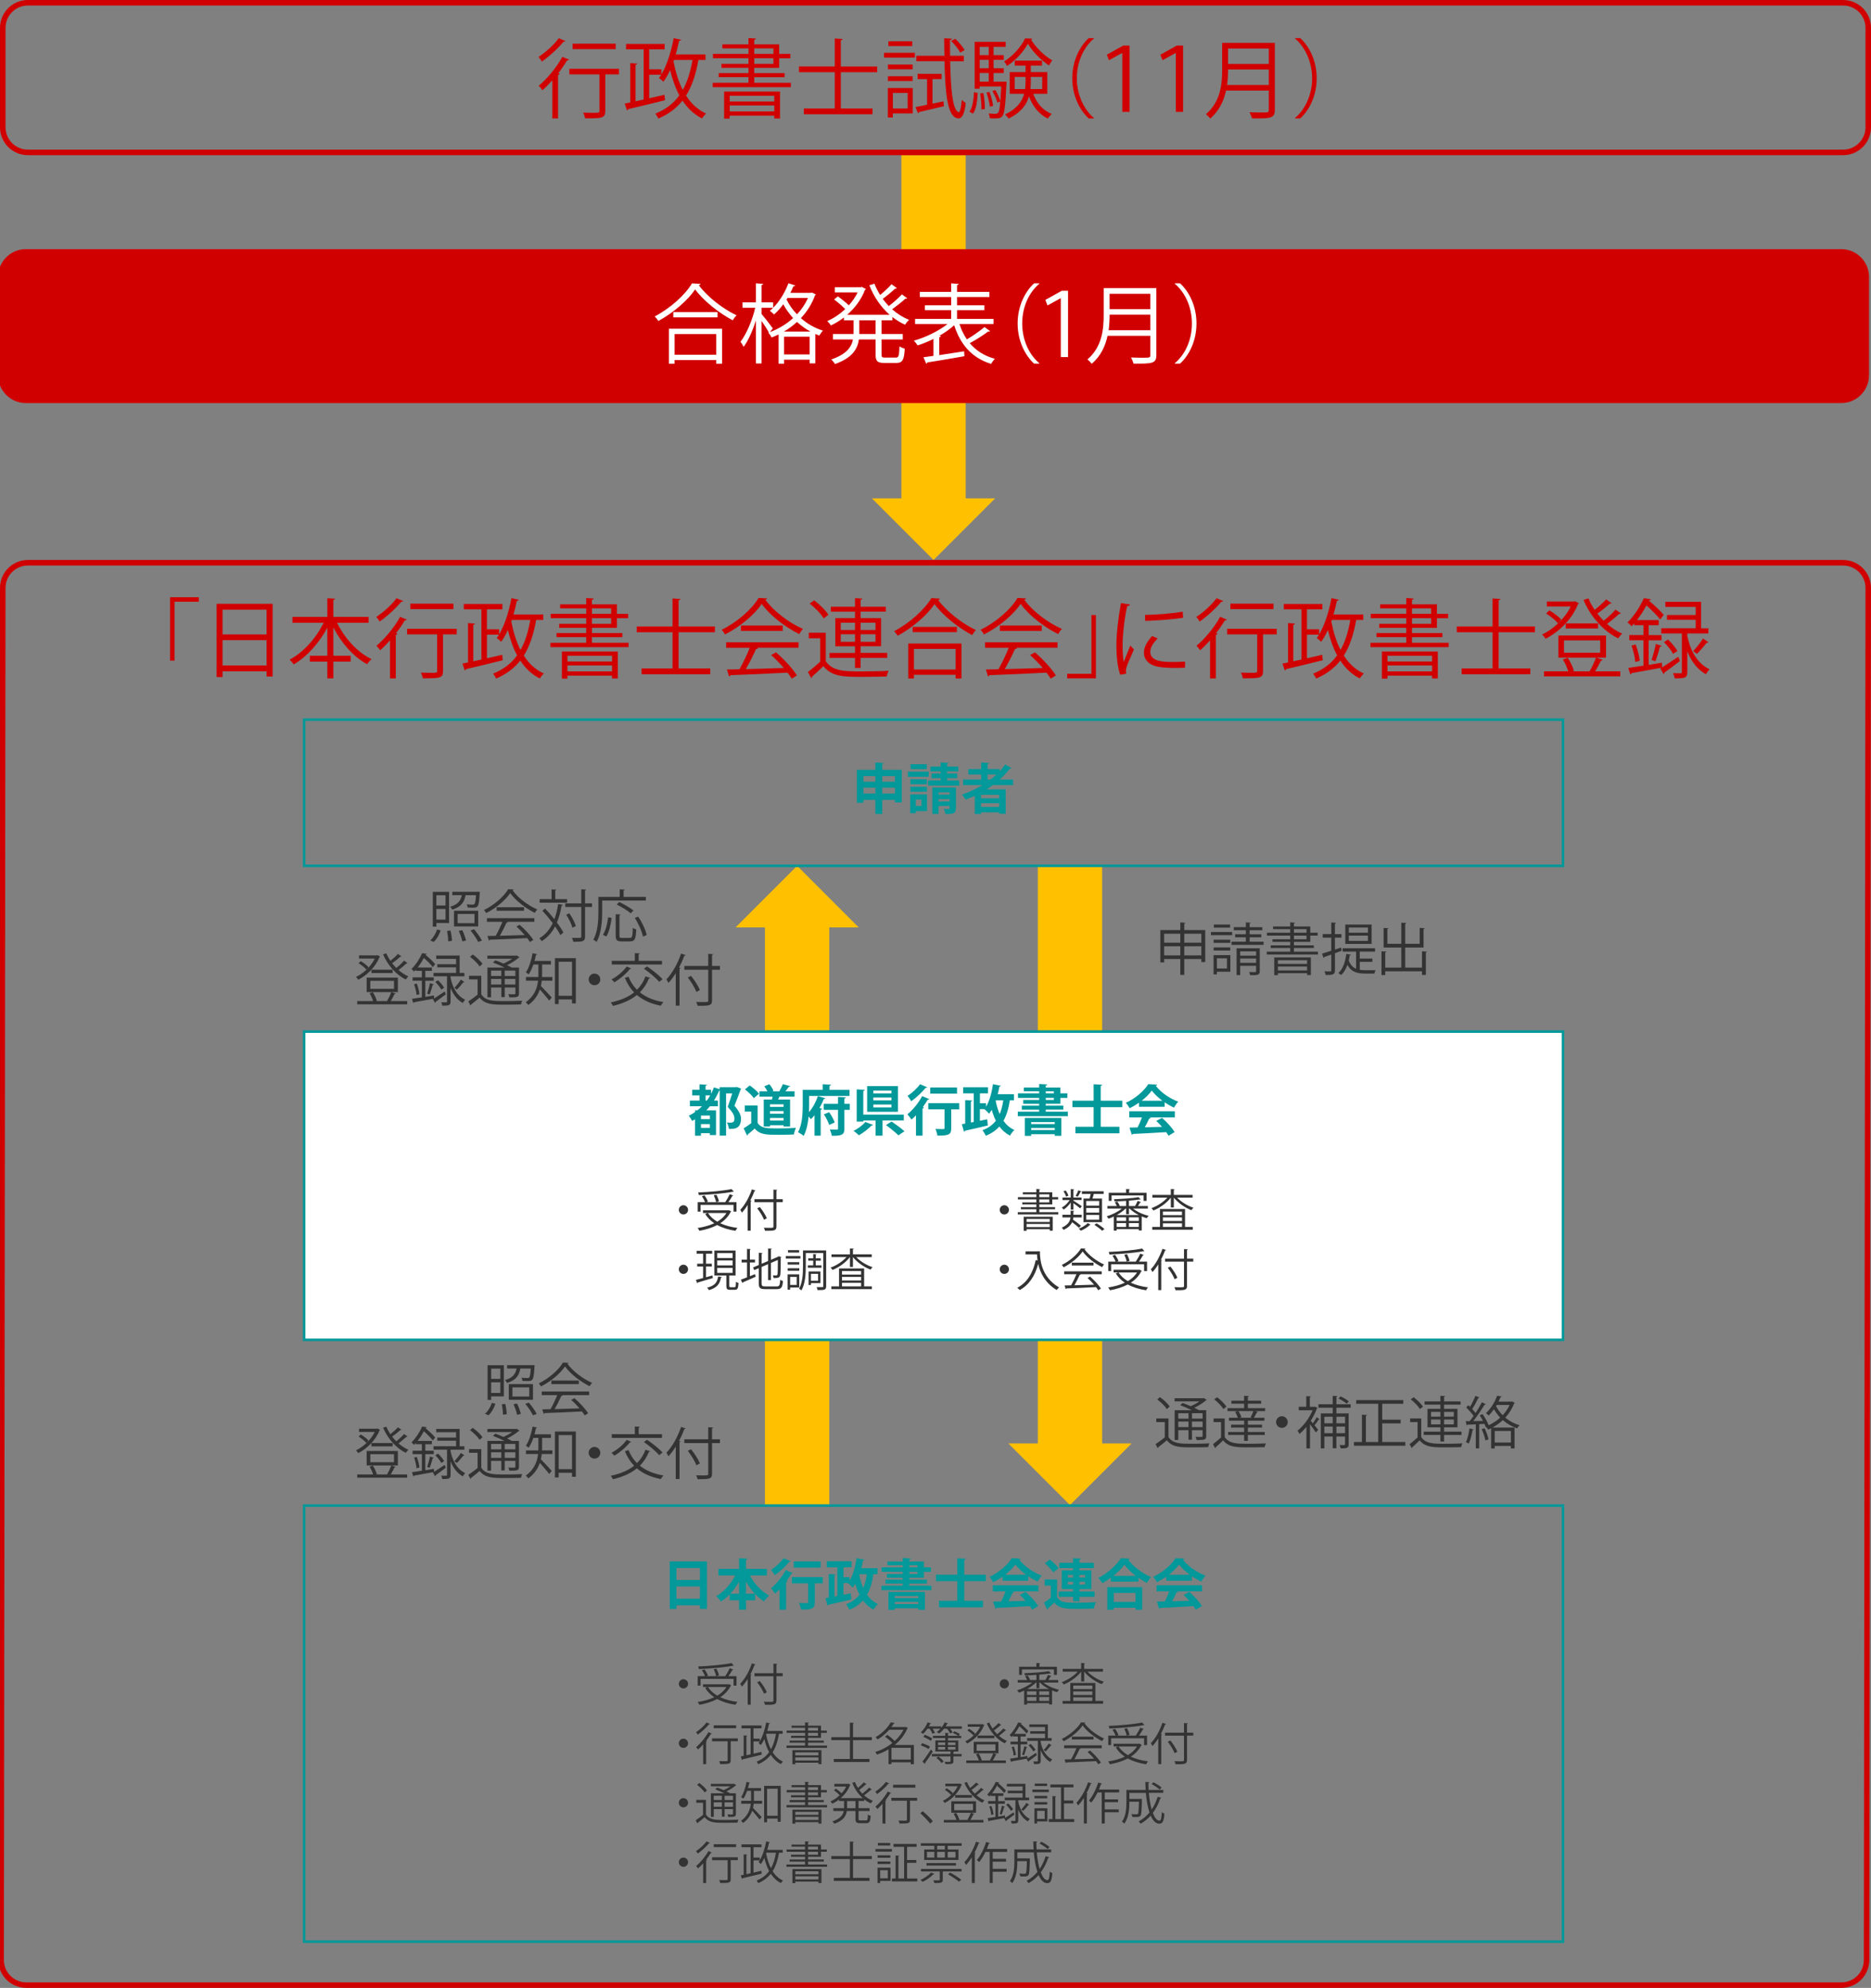
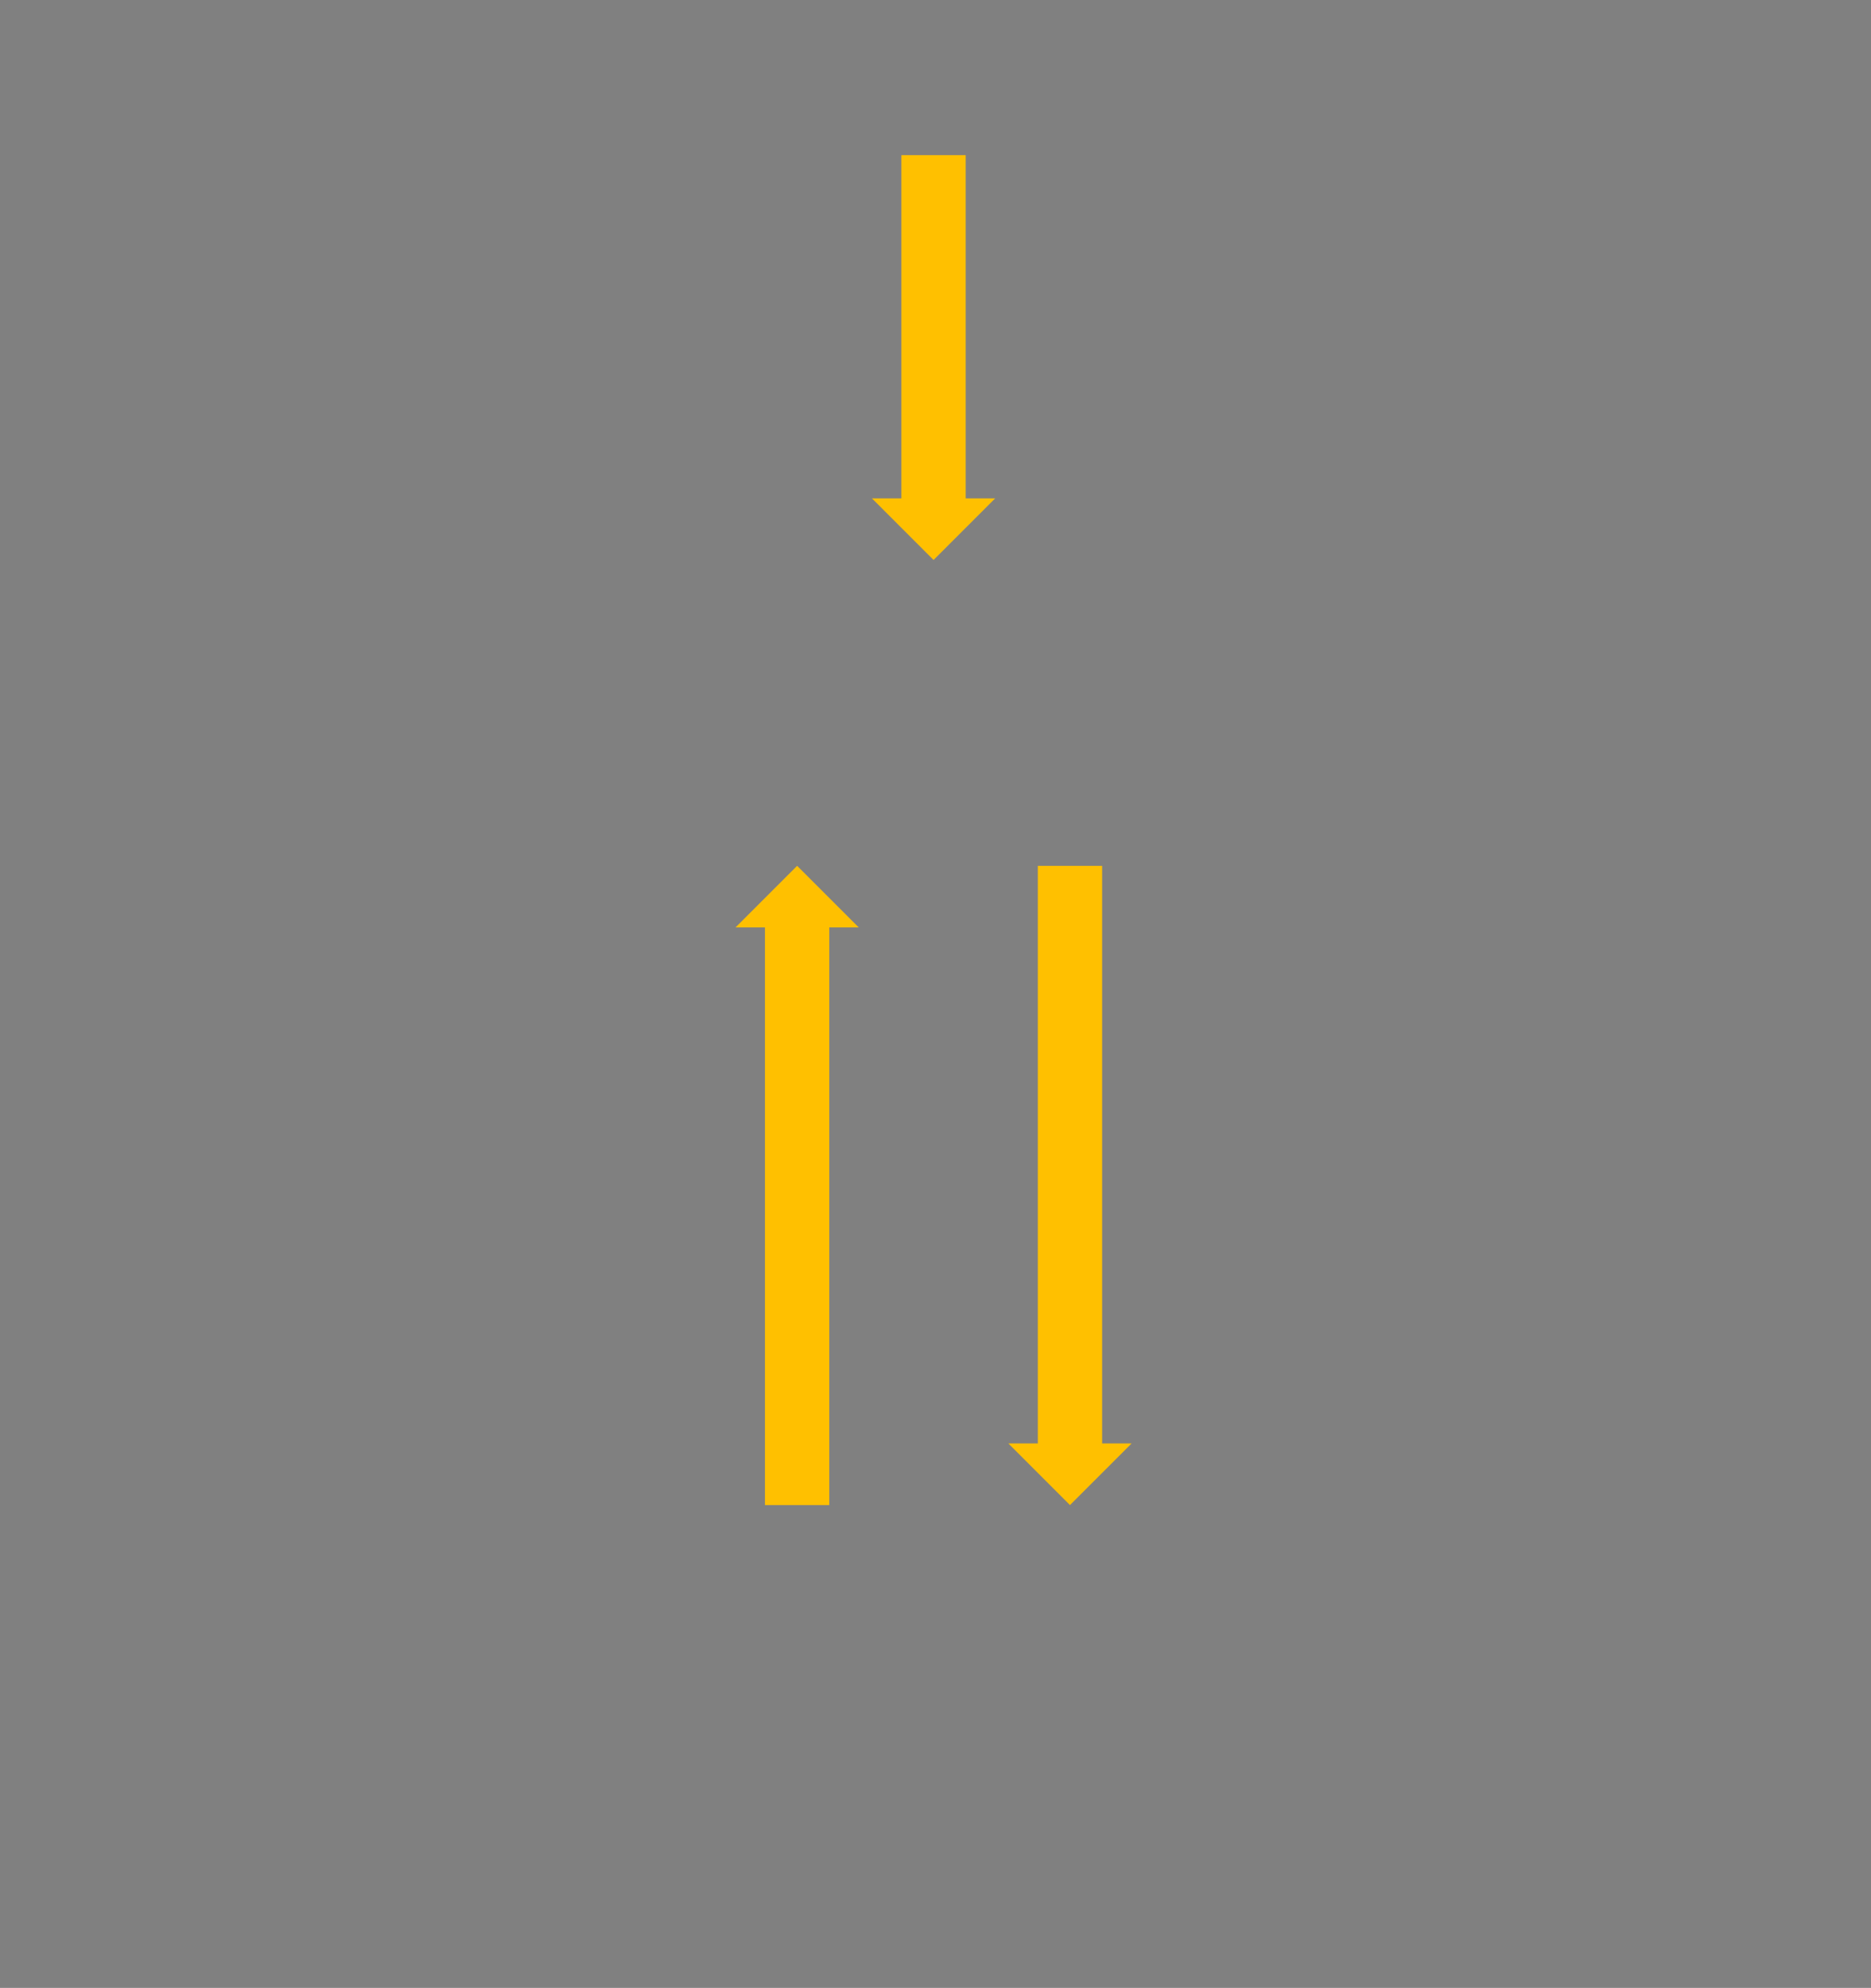
<svg xmlns="http://www.w3.org/2000/svg" version="1.1" viewBox="0 0 960 1019.85">
  <rect x="0" y="0" width="960" height="1019.85" fill="#808080" stroke="none" />
  <defs>
    <style>
      .cls-1 {
        fill: #d10000;
      }

      .cls-2 {
        fill: #fff;
      }

      .cls-3 {
        fill: #039899;
      }

      .cls-4 {
        fill: #333;
      }

      .cls-5 {
        fill: #ffc000;
      }
    </style>
  </defs>
  <g>
    <g id="_レイヤー_1" data-name="レイヤー_1">
      <g id="_レイヤー_1-2" data-name="_レイヤー_1">
        <path class="cls-5" d="M510.62,255.67l-31.62,31.62-31.62-31.62h15.12V79.6h33v176.07h15.12ZM565.5,740.53v-296.33h-33v296.33h-15.12l31.62,31.62,31.62-31.62h-15.12ZM392.5,475.81v296.33h33v-296.33h15.12l-31.62-31.62-31.62,31.62h15.12Z" />
-         <path class="cls-1" d="M945.7,2.83c6.32,0,11.47,5.15,11.47,11.47v51c0,6.32-5.15,11.47-11.47,11.47H14.31c-6.32,0-11.47-5.15-11.47-11.47V14.3c-.01-6.32,5.14-11.47,11.47-11.47h931.39M945.7,0H14.31C6.4,0,0,6.4,0,14.3v51c0,7.9,6.4,14.31,14.31,14.31h931.39c7.9,0,14.3-6.4,14.3-14.31V14.3c0-7.9-6.4-14.3-14.3-14.3h0ZM290.13,21.06c-.09.22-.44.4-.97.31-2.57,3.23-7.18,7.44-11.12,10.23-.35-.66-1.2-1.82-1.73-2.39,3.72-2.44,8.11-6.38,10.37-9.61l3.46,1.46h0ZM283.36,60.75v-19.49c-1.68,1.86-3.37,3.59-5.05,5.05-.4-.58-1.33-1.77-1.9-2.3,4.21-3.5,9.08-9.3,12.14-14.84l3.46,1.42c-.13.27-.49.44-1.02.35-1.33,2.21-2.88,4.47-4.56,6.64l.8.27c-.09.27-.35.49-.89.58v22.33h-2.98ZM317.6,35.28v2.88h-7.04v18.74c0,3.72-1.42,3.81-10.37,3.81-.13-.84-.53-2.04-.97-2.92,1.95.04,3.76.09,5.14.09,2.88,0,3.19,0,3.19-1.02v-18.69h-15.42v-2.88h25.47ZM315.91,22.39v2.83h-22.1v-2.83h22.1ZM361.98,30.76h-3.63c-1.29,7.35-3.28,13.42-6.33,18.29,2.61,4.08,5.98,7.26,10.28,9.21-.71.58-1.59,1.68-2.08,2.52-4.12-2.08-7.44-5.23-10.01-9.17-3.1,3.9-7.13,6.95-12.4,9.21-.31-.71-1.06-1.9-1.55-2.52,5.32-2.17,9.35-5.23,12.31-9.39-2.04-3.77-3.54-8.15-4.74-12.98-1.02,2.3-2.17,4.34-3.46,6.02-.53-.53-1.59-1.51-2.26-1.95.4-.53.8-1.06,1.15-1.68h-6.16v12.09c2.57-.58,5.23-1.15,7.84-1.77l.27,2.79c-6.91,1.73-14.31,3.5-18.87,4.56-.04.35-.31.58-.62.66l-1.2-3.5,2.88-.58v-20.2l3.54.22c-.04.31-.27.53-.84.62v18.74l4.16-.89v-25.74h-9.04v-2.79h19.8v2.79h-7.93v10.23h6.25v2.61c2.83-4.65,5.01-11.61,6.33-18.6l3.81.84c-.13.31-.4.49-1.02.49-.49,2.35-1.06,4.74-1.73,7.04h15.24v2.83ZM345.85,30.76l-.27.8c1.06,5.4,2.57,10.37,4.74,14.57,2.39-4.21,3.94-9.3,5-15.37h-9.48.01ZM387,42.46h18.78v2.26h-40.09v-2.26h18.34v-2.88h-15.24v-2.08h15.24v-2.7h-13.86v-2.04h13.86v-2.88h-18.21v-2.26h18.21v-2.79h-13.38v-2.08h13.38v-3.23l3.85.27c-.04.31-.27.49-.89.58v2.39h12.8v4.87h5.76v2.26h-5.76v4.92h-12.8v2.7h15.59v2.08h-15.59v2.88h.01ZM371.54,60.88v-13.91h28.7v13.82h-2.97v-1.46h-22.86v1.55h-2.88,0ZM397.27,49.15h-22.86v2.92h22.86v-2.92h0ZM374.42,57.16h22.86v-3.06h-22.86v3.06h0ZM387,24.83v2.79h9.83v-2.79s-9.83,0-9.83,0ZM387,29.88v2.88h9.83v-2.88s-9.83,0-9.83,0ZM450.07,37.05h-18.65v18.6h16.26v2.97h-35.22v-2.97h15.86v-18.6h-18.38v-2.97h18.38v-14.35l4.03.27c-.04.31-.31.53-.93.62v13.47h18.65v2.97h0ZM453.6,29.57v-2.48h15.81v2.48h-15.81ZM468.31,45.16v13.02h-10.19v2.08h-2.57v-15.1s12.76,0,12.76,0ZM468.27,33.11v2.44h-12.67v-2.44h12.67ZM455.6,41.57v-2.44h12.67v2.44h-12.67ZM468.09,21.19v2.44h-12.27v-2.44h12.27ZM465.7,47.68h-7.57v7.97h7.57v-7.97ZM478.46,53.18l5.62-1.2.22,2.52c-4.7,1.11-9.61,2.3-12.71,2.97-.04.35-.27.53-.58.62l-1.28-3.15c1.68-.31,3.72-.71,5.94-1.2v-13.16h-4.87v-2.7h12.36v2.7h-4.7v12.6ZM494.53,31.43h-7c.27,13.95,1.2,25.47,4.43,26.13h.04c.62,0,1.2-2.83,1.51-6.33.53.62,1.46,1.28,1.99,1.59-.53,5.4-1.82,7.93-3.72,7.93-.31,0-.62-.04-.93-.18-4.92-1.33-5.89-14-6.25-29.15h-14.44v-2.79h14.4l-.13-8.99,3.94.18c0,.35-.31.58-.93.66,0,2.75,0,5.49.04,8.15h7.04v2.79h0ZM490.15,19.87c1.82,1.73,3.85,4.16,4.78,5.8l-2.21,1.33c-.89-1.68-2.88-4.21-4.7-5.98,0,0,2.13-1.15,2.13-1.15ZM501.66,47.68c-.22,3.94-.66,8.24-2.44,10.63l-1.77-1.02c1.59-2.21,2.13-6.2,2.3-10.01l1.9.4h.01ZM515.04,41.84l1.46.13c-.04.27-.09.62-.09.93-.53,11.43-1.02,15.37-2.13,16.7-.75.93-1.42,1.15-3.9,1.15-.75,0-1.64,0-2.48-.09-.09-.75-.31-1.77-.67-2.44,1.59.13,3.01.18,3.63.18,1.73,0,1.99-1.77,2.39-6.38l-1.51.62c-.4-1.64-1.51-4.08-2.57-5.94l1.51-.53c1.06,1.73,2.08,4.08,2.57,5.63h.04c.13-1.9.31-4.34.44-7.44h-11.07v1.15h-2.57v-24.05h15.9v2.57h-6.2v4.25h5.23v2.44h-5.23v4.3h5.23v2.44h-5.23v4.43h4.65l.58-.04h.02ZM507.33,24.03h-4.65v4.25h4.65v-4.25ZM507.33,35.01v-4.3h-4.65v4.3h4.65ZM502.68,37.45v4.43h4.65v-4.43h-4.65ZM503.56,56.19c.09-2.26-.18-5.63-.66-8.28l1.68-.18c.49,2.61.8,6.02.75,8.19l-1.77.27ZM507.68,47.11c.93,2.3,1.68,5.32,1.9,7.22l-1.68.4c-.22-1.95-.93-4.96-1.77-7.26l1.55-.35h0ZM529.61,19.82c-.04.27-.27.49-.58.53,2.44,4.03,6.91,8.37,10.9,10.63-.62.71-1.24,1.82-1.68,2.61-3.99-2.61-8.42-7.04-10.85-11.16-2.13,3.94-6.2,8.59-10.68,11.43-.31-.71-.97-1.73-1.51-2.35,4.43-2.7,8.77-7.53,10.76-11.83l3.63.13h0ZM537.36,48.13h-7.22c1.73,4.74,4.96,8.55,9.52,10.32-.66.58-1.55,1.64-1.99,2.39-4.52-2.17-7.8-6.2-9.7-11.38-1.24,4.3-4.12,8.28-10.45,11.38-.35-.62-1.24-1.59-1.86-2.13,6.16-2.88,8.73-6.64,9.83-10.59h-7.4v-11.12h8.11v-3.37h-5.54v-2.52h14v2.52h-5.76v3.37h8.46v11.12h0ZM520.62,45.69h5.36c.18-1.37.22-2.75.22-4.12v-2.13h-5.58v6.25h0ZM534.75,39.44h-5.85v2.17c0,1.37-.04,2.75-.18,4.08h6.02v-6.25h0ZM561.28,19.78c-4.83,4.03-8.77,11.43-8.77,20.38s4.08,16.48,8.77,20.38v.22h-2.66c-4.47-4.03-8.46-11.47-8.46-20.6s3.99-16.57,8.46-20.6h2.66s0,.22,0,.22ZM575.85,27.22h-.13l-6.69,3.68-1.11-2.83,8.46-4.7h3.19v34.02h-3.72v-30.17h0ZM603.31,27.22h-.13l-6.69,3.68-1.11-2.83,8.46-4.7h3.19v34.02h-3.72v-30.17h0ZM654.11,21.99v34.37c0,2.3-.62,3.32-2.26,3.85s-4.61.58-9.44.53c-.22-.84-.8-2.26-1.28-3.15,2.13.09,4.16.13,5.76.13,3.85,0,4.12,0,4.12-1.37v-9.88h-21.93c-1.15,5.18-3.46,10.41-8.15,14.35-.44-.66-1.55-1.77-2.21-2.21,7.62-6.47,8.37-15.64,8.37-22.99v-13.64h27.02ZM630.1,35.63c0,2.26-.09,5.05-.49,7.97h21.4v-7.97h-20.91ZM651.01,24.92h-20.91v7.88h20.91s0-7.88,0-7.88ZM664.47,60.53c4.83-4.03,8.77-11.43,8.77-20.38s-4.08-16.48-8.77-20.38v-.22h2.66c4.52,4.03,8.46,11.47,8.46,20.6s-3.94,16.57-8.46,20.6h-2.66v-.22ZM959,192.5v-50.39c0-7.9-6.4-14.3-14.3-14.3H13.3c-7.9,0-14.3,6.4-14.3,14.3v50.39c0,7.9,6.4,14.3,14.3,14.3h931.39c7.9,0,14.3-6.4,14.3-14.3h.01ZM945.7,290.13c6.32,0,11.47,5.15,11.47,11.47l-.85,703.95c0,6.32-5.15,11.47-11.47,11.47H13.46c-6.32,0-11.47-5.15-11.47-11.47l.85-703.95c0-6.32,5.15-11.47,11.47-11.47h931.39M945.7,287.29H14.3c-7.9,0-14.3,6.41-14.3,14.31l-.85,703.95c0,7.9,6.4,14.3,14.3,14.3h931.39c7.9,0,14.3-6.4,14.3-14.3l.85-703.95c0-7.9-6.4-14.31-14.3-14.31h.01ZM87.27,338.92v-32.51h14.75v2.3h-12.45v30.21h-2.3ZM111.14,309.77h28.75v37.3h-3.1v-2.66h-22.59v2.92h-3.06v-37.56ZM136.78,312.78h-22.59v12.71h22.59v-12.71ZM114.19,341.4h22.59v-12.98h-22.59v12.98ZM189.13,319.51h-16.17c3.81,7.88,10.45,15.19,17.67,18.65-.75.62-1.73,1.77-2.26,2.61-6.95-3.76-13.24-10.85-17.32-18.87v14.53h8.86v3.01h-8.86v8.59h-3.1v-8.59h-8.99v-3.01h8.99v-14.44c-4.21,8.02-10.54,14.97-17.23,18.87-.53-.75-1.46-1.86-2.13-2.44,6.95-3.59,13.6-11.03,17.45-18.91h-15.99v-3.01h17.9v-9.57l3.99.22c-.04.31-.27.53-.89.62v8.73h18.07v3.01h.01ZM206.89,308.35c-.09.22-.44.4-.97.31-2.57,3.23-7.18,7.44-11.12,10.23-.35-.67-1.2-1.82-1.73-2.39,3.72-2.44,8.11-6.38,10.37-9.61l3.46,1.46h-.01ZM200.11,348.04v-19.49c-1.68,1.86-3.37,3.59-5.05,5.05-.4-.58-1.33-1.77-1.9-2.3,4.21-3.5,9.08-9.3,12.14-14.84l3.46,1.42c-.13.27-.49.44-1.02.35-1.33,2.21-2.88,4.47-4.56,6.64l.8.27c-.09.27-.35.49-.89.58v22.33h-2.98ZM234.35,322.57v2.88h-7.04v18.74c0,3.72-1.42,3.81-10.37,3.81-.13-.84-.53-2.04-.97-2.92,1.95.04,3.77.09,5.14.09,2.88,0,3.19,0,3.19-1.02v-18.69h-15.42v-2.88h25.47,0ZM232.67,309.68v2.83h-22.1v-2.83h22.1ZM278.73,318.05h-3.63c-1.28,7.35-3.28,13.42-6.33,18.29,2.61,4.08,5.98,7.26,10.28,9.21-.71.58-1.59,1.68-2.08,2.53-4.12-2.08-7.44-5.23-10.01-9.17-3.1,3.9-7.13,6.96-12.4,9.21-.31-.71-1.06-1.9-1.55-2.52,5.32-2.17,9.35-5.23,12.31-9.39-2.04-3.76-3.54-8.15-4.74-12.98-1.02,2.3-2.17,4.34-3.46,6.02-.53-.53-1.59-1.51-2.26-1.95.4-.53.8-1.06,1.15-1.68h-6.16v12.09c2.57-.58,5.23-1.15,7.84-1.77l.27,2.79c-6.91,1.73-14.31,3.5-18.87,4.56-.04.35-.31.58-.62.66l-1.2-3.5,2.88-.58v-20.2l3.54.22c-.04.31-.27.53-.84.62v18.74l4.16-.89v-25.74h-9.04v-2.79h19.8v2.79h-7.93v10.23h6.25v2.61c2.83-4.65,5.01-11.61,6.33-18.6l3.81.84c-.13.31-.4.49-1.02.49-.49,2.35-1.06,4.74-1.73,7.04h15.24v2.82ZM262.61,318.05l-.27.8c1.06,5.4,2.57,10.37,4.74,14.57,2.39-4.21,3.94-9.3,5.01-15.37h-9.48ZM303.75,329.75h18.78v2.26h-40.09v-2.26h18.34v-2.88h-15.24v-2.08h15.24v-2.7h-13.86v-2.04h13.86v-2.88h-18.21v-2.26h18.21v-2.79h-13.38v-2.08h13.38v-3.23l3.85.27c-.04.31-.27.49-.89.58v2.39h12.8v4.87h5.76v2.26h-5.76v4.92h-12.8v2.7h15.59v2.08h-15.59v2.88h.01ZM288.29,348.17v-13.91h28.7v13.82h-2.97v-1.46h-22.86v1.55h-2.88,0ZM314.03,336.44h-22.86v2.92h22.86v-2.92h0ZM291.17,344.45h22.86v-3.06h-22.86v3.06h0ZM303.75,312.12v2.79h9.83v-2.79h-9.83ZM303.75,317.17v2.88h9.83v-2.88h-9.83ZM366.82,324.34h-18.65v18.6h16.26v2.97h-35.22v-2.97h15.86v-18.6h-18.38v-2.97h18.38v-14.35l4.03.27c-.04.31-.31.53-.93.62v13.47h18.65v2.97h0ZM393.62,307.02c-.13.35-.49.58-.93.66,4.34,6.02,12.36,11.96,19.31,14.97-.71.71-1.42,1.77-1.9,2.66-7.04-3.46-15.02-9.52-19.27-15.5-3.68,5.49-11.07,11.78-18.83,15.68-.35-.62-1.11-1.77-1.73-2.39,7.8-3.77,15.46-10.41,18.96-16.35l4.39.27h0ZM372.58,332.32v-2.83h37.17v2.83h-21.31l.53.18c-.13.31-.49.44-1.06.49-1.33,3.01-3.32,7-5.23,10.28,5.89-.13,12.76-.35,19.49-.58-1.99-2.3-4.3-4.7-6.51-6.64l2.52-1.37c4.16,3.59,8.64,8.46,10.72,11.83l-2.66,1.68c-.58-.93-1.28-1.99-2.17-3.1-10.76.58-22.19,1.06-29.28,1.29-.09.4-.35.58-.71.62l-1.11-3.54c1.86,0,4.03-.04,6.47-.13,1.82-3.19,3.9-7.53,5.27-10.99h-12.14v-.02ZM380.15,320.89h21.48v2.79h-21.48v-2.79ZM423.69,324.61v14.57c3.46,5.27,9.92,5.27,18.25,5.27,4.87,0,10.54-.09,14-.31-.35.66-.84,2.04-.93,2.92-3.06.09-7.93.18-12.31.18-9.75,0-15.86,0-20.24-5.49-2.04,1.99-4.12,3.94-5.85,5.45.04.35-.04.53-.35.71l-1.73-3.14c1.91-1.42,4.21-3.37,6.29-5.27v-12.05h-5.85v-2.83h8.73-.01ZM417.75,308c2.79,2.08,5.94,5.18,7.31,7.4l-2.44,1.86c-1.29-2.26-4.39-5.45-7.18-7.62l2.3-1.64h.01ZM438.7,342.68v-5.14h-13.07v-2.57h13.07v-3.41h-10.1v-14.44h10.1v-3.32h-12.4v-2.53h12.4v-4.39l3.77.22c-.04.31-.31.53-.89.62v3.54h12.93v2.53h-12.93v3.32h10.5v14.44h-10.5v3.41h13.64v2.57h-13.64v5.14h-2.88,0ZM431.39,319.47v3.72h7.31v-3.72h-7.31ZM431.39,329.26h7.31v-3.85h-7.31v3.85ZM449.2,319.47h-7.62v3.72h7.62v-3.72ZM449.2,329.26v-3.85h-7.62v3.85h7.62ZM482.28,307.11c-.13.4-.44.58-.93.67,4.39,5.94,12.45,12.23,19.4,15.46-.71.66-1.46,1.68-1.95,2.57-7.04-3.68-15.06-10.06-19.31-15.86-3.68,5.49-11.12,12-18.87,16.21-.4-.67-1.24-1.73-1.86-2.35,7.88-4.08,15.59-11.03,19.14-16.97l4.39.27h-.01ZM466.03,348.09v-17.94h27.29v17.94h-3.01v-1.91h-21.35v1.91h-2.93ZM468.29,321.6h22.68v2.7h-22.68v-2.7ZM490.3,332.89h-21.35v10.59h21.35v-10.59ZM526.48,307.02c-.13.35-.49.58-.93.66,4.34,6.02,12.36,11.96,19.31,14.97-.71.71-1.42,1.77-1.9,2.66-7.04-3.46-15.02-9.52-19.27-15.5-3.68,5.49-11.07,11.78-18.83,15.68-.35-.62-1.11-1.77-1.73-2.39,7.8-3.77,15.46-10.41,18.96-16.35l4.39.27h0ZM505.44,332.32v-2.83h37.17v2.83h-21.31l.53.18c-.13.31-.49.44-1.06.49-1.33,3.01-3.32,7-5.23,10.28,5.89-.13,12.76-.35,19.49-.58-1.99-2.3-4.3-4.7-6.51-6.64l2.53-1.37c4.16,3.59,8.64,8.46,10.72,11.83l-2.66,1.68c-.58-.93-1.28-1.99-2.17-3.1-10.76.58-22.19,1.06-29.28,1.29-.09.4-.35.58-.71.62l-1.11-3.54c1.86,0,4.03-.04,6.47-.13,1.82-3.19,3.9-7.53,5.27-10.99h-12.14v-.02ZM513.02,320.89h21.48v2.79h-21.48v-2.79ZM562.31,315.53v32.51h-14.75v-2.35h12.45v-30.17h2.3ZM579.81,310.17c-.13.49-.58.75-1.46.71-1.55,7.22-2.35,15.15-2.35,19.93,0,3.32.13,6.69.58,8.77.84-2.17,2.75-6.82,3.37-8.37l1.86,1.95c-1.82,4.47-3.15,7-3.77,8.99-.22.75-.35,1.46-.35,2.08,0,.49.09.93.22,1.37l-3.14.58c-1.42-4.21-1.95-9.35-1.95-15.24s.93-13.91,2.35-21.57l4.65.8h0ZM608.02,342.55c-1.59.09-3.23.13-4.87.13-3.15,0-6.11-.18-8.24-.49-5.45-.8-7.97-3.81-7.97-7.35,0-3.06,1.68-5.62,4.16-8.55l2.88,1.24c-2.21,2.3-3.77,4.43-3.77,6.95,0,5.14,7.53,5.14,12.14,5.14,1.86,0,3.85-.09,5.71-.22l-.04,3.15h0ZM587.51,315.48c5.71-.13,13.42-.66,19.31-1.68l.27,3.1c-5.49.93-14.4,1.51-19.49,1.64l-.09-3.06h0ZM627.64,308.35c-.09.22-.44.4-.97.31-2.57,3.23-7.18,7.44-11.12,10.23-.35-.67-1.2-1.82-1.73-2.39,3.72-2.44,8.11-6.38,10.37-9.61l3.46,1.46h-.01ZM620.86,348.04v-19.49c-1.68,1.86-3.37,3.59-5.05,5.05-.4-.58-1.33-1.77-1.9-2.3,4.21-3.5,9.08-9.3,12.14-14.84l3.46,1.42c-.13.27-.49.44-1.02.35-1.33,2.21-2.88,4.47-4.56,6.64l.8.27c-.09.27-.35.49-.89.58v22.33h-2.98ZM655.1,322.57v2.88h-7.04v18.74c0,3.72-1.42,3.81-10.37,3.81-.13-.84-.53-2.04-.97-2.92,1.95.04,3.76.09,5.14.09,2.88,0,3.19,0,3.19-1.02v-18.69h-15.42v-2.88h25.47,0ZM653.42,309.68v2.83h-22.1v-2.83h22.1ZM699.48,318.05h-3.63c-1.28,7.35-3.28,13.42-6.33,18.29,2.61,4.08,5.98,7.26,10.28,9.21-.71.58-1.59,1.68-2.08,2.53-4.12-2.08-7.44-5.23-10.01-9.17-3.1,3.9-7.13,6.96-12.4,9.21-.31-.71-1.06-1.9-1.55-2.52,5.32-2.17,9.35-5.23,12.31-9.39-2.04-3.76-3.54-8.15-4.74-12.98-1.02,2.3-2.17,4.34-3.46,6.02-.53-.53-1.59-1.51-2.26-1.95.4-.53.8-1.06,1.15-1.68h-6.16v12.09c2.57-.58,5.23-1.15,7.84-1.77l.27,2.79c-6.91,1.73-14.31,3.5-18.87,4.56-.04.35-.31.58-.62.66l-1.2-3.5,2.88-.58v-20.2l3.54.22c-.04.31-.27.53-.84.62v18.74l4.16-.89v-25.74h-9.04v-2.79h19.8v2.79h-7.93v10.23h6.25v2.61c2.83-4.65,5.01-11.61,6.33-18.6l3.81.84c-.13.31-.4.49-1.02.49-.49,2.35-1.06,4.74-1.73,7.04h15.24v2.82ZM683.36,318.05l-.27.8c1.06,5.4,2.57,10.37,4.74,14.57,2.39-4.21,3.94-9.3,5.01-15.37h-9.48ZM724.5,329.75h18.78v2.26h-40.09v-2.26h18.34v-2.88h-15.24v-2.08h15.24v-2.7h-13.86v-2.04h13.86v-2.88h-18.21v-2.26h18.21v-2.79h-13.38v-2.08h13.38v-3.23l3.85.27c-.04.31-.27.49-.89.58v2.39h12.8v4.87h5.76v2.26h-5.76v4.92h-12.8v2.7h15.59v2.08h-15.59v2.88h.01ZM709.04,348.17v-13.91h28.7v13.82h-2.97v-1.46h-22.86v1.55h-2.88,0ZM734.78,336.44h-22.86v2.92h22.86v-2.92ZM711.92,344.45h22.86v-3.06h-22.86v3.06ZM724.5,312.12v2.79h9.83v-2.79h-9.83ZM724.5,317.17v2.88h9.83v-2.88h-9.83ZM787.57,324.34h-18.65v18.6h16.26v2.97h-35.21v-2.97h15.86v-18.6h-18.38v-2.97h18.38v-14.35l4.03.27c-.04.31-.31.53-.93.62v13.47h18.65v2.97h-.01ZM808.07,308.44l2.08,1.06c-.13.22-.31.35-.49.44-3.1,7.93-10.01,14.4-16.61,17.76-.4-.66-1.2-1.64-1.82-2.17,5.54-2.57,11.69-8.11,14.71-14.4h-12.27v-2.53h13.87l.53-.18v.02ZM819.01,337.37l3.32,1.15c-.09.27-.44.4-.89.4-.75,1.55-1.9,3.77-2.97,5.49h12.89v2.57h-39.16v-2.57h12.45c-.53-1.86-1.64-4.3-2.75-6.11l2.52-.8c1.37,2.08,2.66,4.83,3.15,6.69l-.62.22h8.64c1.11-1.91,2.57-4.92,3.28-7.04h-19.27v-11.34h24.45v11.34h-5.05,0ZM794.96,313.14c2.26,1.29,4.87,3.28,6.11,4.74l-1.68,1.9c-1.24-1.55-3.81-3.59-6.07-5.01l1.64-1.64h0ZM802.49,328.55v6.29h18.56v-6.29h-18.56ZM803.38,322.44v-2.61h16.61v2.61h-16.61ZM826.9,309.46c-.18.22-.58.27-.93.22-1.59,1.51-4.21,3.59-6.38,5.09,1.02,1.29,2.08,2.53,3.23,3.68,2.13-1.64,4.65-3.99,6.11-5.71l2.75,1.95c-.18.22-.53.31-.93.27-1.59,1.51-4.08,3.59-6.16,5.14,2.39,2.08,5.01,3.81,7.75,4.96-.67.58-1.55,1.68-2.04,2.44-7.57-3.63-14.22-11.16-17.81-19.71l2.52-.8c.84,2.04,1.95,3.99,3.19,5.89,2.08-1.64,4.47-3.81,5.94-5.4l2.75,1.99h0ZM852.85,342.37c2.26-1.42,5.32-3.46,8.28-5.45l.84,2.21c-2.92,2.26-5.94,4.47-7.97,5.94,0,.35-.18.67-.4.8l-1.73-2.92.62-.35v-.04c-5.67,1.06-11.61,2.13-15.37,2.79-.04.31-.31.53-.62.62l-1.02-3.32c2.13-.27,4.83-.71,7.75-1.15v-13.02h-7.26v-2.66h7.26v-5.09h-4.74v-.93c-.44.53-.89,1.02-1.37,1.51-.44-.66-1.42-1.55-2.08-1.95,3.85-3.81,6.78-8.77,8.42-12.49l3.59.58c-.04.31-.31.53-.89.53l-.09.18c2.75,2.3,5.98,5.32,7.57,7.31l-1.82,2.35c-1.46-1.95-4.39-4.87-7.04-7.22-1.28,2.39-2.88,5.01-4.87,7.53h11.16v2.61h-5.14v5.09h6.6v2.66h-6.6v12.62l6.78-1.11.13,2.39v-.02ZM839.03,339.62c-.13-2.26-.93-5.71-1.91-8.42l2.13-.53c1.06,2.66,1.86,6.11,2.08,8.33l-2.3.62h0ZM852.63,331.39c-.13.22-.44.4-.93.4-.53,2.13-1.51,5.4-2.35,7.49l-1.95-.75c.75-2.17,1.77-5.8,2.21-8.19l3.01,1.06h0ZM865.74,325.01v1.24c1.24,6.16,4.25,13.64,11.43,17.14-.62.58-1.46,1.77-1.9,2.52-4.83-2.7-7.75-7.26-9.52-11.74v10.63c0,3.1-1.46,3.23-6.51,3.23-.09-.75-.44-1.86-.8-2.66,1.77.04,3.37.04,3.85.04.53-.04.67-.18.67-.66v-19.76h-10.59v-2.66h17.67v-4.34h-14.71v-2.48h14.71v-4.16h-15.55v-2.61h18.34v13.6h3.72v2.66h-10.81,0ZM858.47,335.46c-.84-1.68-2.88-4.21-4.7-6.02l2.08-1.33c1.86,1.73,3.9,4.21,4.83,5.85l-2.21,1.51h0ZM876.59,329.48c-.13.27-.58.31-.93.27-1.24,1.68-3.37,4.12-4.96,5.71-.04-.04-1.91-1.42-1.95-1.42,1.64-1.68,3.85-4.52,5.05-6.47l2.79,1.91h0Z" />
-         <path class="cls-2" d="M355.08,145.36c-3.54,5.94-11.25,12.89-19.14,16.97.62.62,1.46,1.68,1.86,2.35,7.75-4.21,15.19-10.72,18.87-16.21,4.25,5.8,12.27,12.18,19.31,15.86.49-.89,1.24-1.9,1.95-2.57-6.95-3.23-15.02-9.52-19.4-15.46.49-.09.8-.27.93-.66l-4.39-.27h.01ZM346.13,186.6v-1.9h21.35v1.9h3.01v-17.94h-27.29v17.94h2.93ZM345.47,162.81h22.68v-2.7h-22.68v2.7ZM367.48,181.99h-21.35v-10.59h21.35v10.59ZM405.53,150.23c.58-1.11,1.11-2.21,1.55-3.37.53.04.84-.13.97-.4l-3.5-1.15c-2.08,5.63-5.71,11.03-9.52,14.13.62.49,1.64,1.37,2.13,1.9,1.64-1.42,3.28-3.23,4.74-5.23,1.28,2.39,2.97,4.78,5.05,7.09-3.54,3.19-7.75,5.67-11.92,7.18.27-.31.71-.84,1.51-1.9-.84-1.2-4.47-5.89-5.8-7.4v-3.19h5.98v-2.79h-5.98v-8.9c.58-.09.8-.27.84-.58l-3.72-.27v9.75h-6.87v2.79h6.51c-1.46,6.38-4.56,13.64-7.57,17.45.53.66,1.28,1.82,1.64,2.61,2.3-3.1,4.61-8.28,6.29-13.55v22.06h2.88v-21.84c1.37,1.99,3.01,4.52,3.77,5.98l-.31.09c.58.58,1.33,1.68,1.68,2.44,1.24-.44,2.44-.97,3.63-1.55v15.02h2.79v-2.08h13.11v1.9h2.92v-15.1c.66.31,1.33.58,2.04.84.44-.75,1.28-1.95,1.9-2.52-4.52-1.42-8.28-3.72-11.34-6.42,3.1-3.28,5.63-7.18,7.26-11.74.18-.04.35-.18.44-.4l-1.95-.97c-.53.13-.62.13-1.33.13h-9.83,0ZM402.21,170.12c2.39-1.37,4.65-3.06,6.73-4.96,1.99,1.86,4.3,3.54,6.91,4.96h-13.64ZM402.29,172.73h13.11v9.12h-13.11v-9.12ZM414.56,152.89c-1.37,3.1-3.32,5.94-5.63,8.37-2.35-2.44-4.12-5.05-5.36-7.62l.49-.75h10.5ZM457.44,145.8c-1.46,1.68-3.81,3.9-5.85,5.54-1.15-1.82-2.13-3.77-2.92-5.8l-2.61.8c2.3,5.94,5.94,11.21,10.41,15.15h-21.79c3.9-3.41,7.22-7.75,9.12-12.76.22-.09.44-.27.49-.49-.44-.18-.93-.4-2.08-1.06l-.53.18h-13.33v2.66h11.69c-1.15,2.39-2.7,4.61-4.52,6.64-1.42-1.42-3.72-3.28-5.63-4.61l-1.9,1.59c1.95,1.46,4.25,3.46,5.67,4.92-2.83,2.7-6.07,4.83-9.21,6.16.62.58,1.46,1.55,1.86,2.26,2.26-1.06,4.56-2.44,6.69-4.08v1.42h4.96v7.04h-10.59v2.79h10.28c-.75,3.9-3.32,7.62-11.16,10.28.66.53,1.55,1.64,1.9,2.35,8.9-3.15,11.61-7.71,12.31-12.62h8.55v7.66c0,3.46.93,4.39,4.56,4.39h6.07c3.23,0,4.03-1.59,4.34-7.31-.8-.22-2.04-.71-2.7-1.24-.18,4.92-.4,5.8-1.86,5.8h-5.49c-1.59,0-1.86-.22-1.86-1.64v-7.66h10.9v-2.79h-10.9v-7.04h5.58v-1.68c2.04,1.59,4.21,2.92,6.51,3.94.44-.8,1.37-1.9,2.04-2.52-3.15-1.24-6.11-3.1-8.68-5.4,2.26-1.64,5.09-3.85,6.78-5.45.35.04.75,0,.93-.22l-2.7-1.99c-1.68,1.82-4.47,4.3-6.73,6.02-1.11-1.15-2.17-2.39-3.1-3.72,2.13-1.55,4.7-3.68,6.33-5.23.4.04.75-.04.89-.27l-2.7-1.99-.02-.02ZM440.91,171.36v-7.04h8.33v7.04h-8.33ZM509.79,166.22v-2.61h-18.74v-4.47h14.04v-2.52h-14.04v-4.25h16.61v-2.61h-16.61v-3.5c.58-.09.8-.31.84-.62l-3.85-.27v4.39h-16.08v2.61h16.08v4.25h-13.51v2.52h13.51v4.47h-18.52v2.61h16.66c-4.56,3.63-11.43,6.95-17.28,8.55.62.62,1.51,1.73,1.95,2.44,2.57-.84,5.36-1.95,8.11-3.32v8.68c-1.9.27-3.68.53-5.14.71l1.42,3.32c.27-.09.53-.31.58-.66,4.65-.71,12.05-1.95,19-3.19l-.13-2.52-12.76,1.95v-9.17c.58-.09.8-.31.84-.58l-.84-.13c2.88-1.64,5.54-3.5,7.66-5.45,3.19,10.01,9.17,16.83,18.96,19.84.44-.84,1.28-2.04,1.95-2.61-5.45-1.46-9.7-4.21-12.93-8.02,3.23-1.73,7-4.12,9.43-5.98.44.09.84,0,.97-.22l-2.83-2.08c-2.26,1.95-5.98,4.52-9.04,6.33-1.59-2.3-2.88-4.96-3.81-7.88h17.5,0ZM533.26,145.36h-2.66c-4.47,4.03-8.46,11.47-8.46,20.6s3.99,16.57,8.46,20.6h2.66v-.22c-4.7-3.9-8.77-11.21-8.77-20.38s3.94-16.35,8.77-20.38v-.22ZM544.29,183.19h3.72v-34.02h-3.19l-8.46,4.7,1.11,2.83,6.69-3.68h.13v30.17h0ZM566.3,147.79v13.64c0,7.35-.75,16.52-8.37,22.99.67.44,1.77,1.55,2.21,2.21,4.7-3.94,7-9.17,8.15-14.35h21.93v9.88c0,1.37-.27,1.37-4.12,1.37-1.59,0-3.63-.04-5.76-.13.49.89,1.06,2.3,1.28,3.15,4.83.04,7.8,0,9.44-.53s2.26-1.55,2.26-3.85v-34.37h-27.02ZM590.22,161.44v7.97h-21.39c.4-2.92.49-5.71.49-7.97h20.91,0ZM590.22,158.6h-20.91v-7.88h20.91v7.88ZM602.79,186.55h2.66c4.52-4.03,8.46-11.47,8.46-20.6s-3.94-16.57-8.46-20.6h-2.66v.22c4.7,3.9,8.77,11.21,8.77,20.38s-3.94,16.35-8.77,20.38v.22ZM801.96,529.23H156.04v158.14h645.92v-158.14h0Z" />
-         <path class="cls-3" d="M802.62,444.86H155.38v-76.32h647.24v76.32ZM156.7,443.54h644.6v-73.68H156.7v73.68ZM452.68,394.95h10.02v16.72h-3.53v-1.34h-6.5v7.25h-3.53v-7.25h-6.13v1.51h-3.36v-16.88h9.49v-3.78l4.28.25c-.03.28-.25.45-.76.53v3h.02ZM449.15,398.17h-6.13v2.88h6.13v-2.88ZM443.02,407.1h6.13v-2.97h-6.13v2.97ZM459.18,398.17h-6.5v2.88h6.5v-2.88ZM452.68,407.1h6.5v-2.97h-6.5v2.97ZM476.51,395.85v2.66h-10.72v-2.66h10.72ZM475.64,407.55v8.57h-5.77v1.09h-2.83v-9.66h8.6,0ZM475.58,399.79v2.55h-8.46v-2.55h8.46ZM467.13,406.18v-2.52h8.46v2.52h-8.46ZM475.53,392.06v2.55h-8.32v-2.55h8.32ZM472.78,410.21h-2.91v3.25h2.91v-3.25ZM485.97,400.38h6.22v2.66h-15.99v-2.66h6.44v-1.15h-4.7v-2.41h4.7v-1.06h-5.24v-2.49h5.24v-2.1l4.09.2c-.03.28-.22.45-.76.56v1.34h5.71v2.49h-5.71v1.06h5.21v2.41h-5.21v1.15ZM490.48,404.02v10.58c0,2.8-1.46,3.02-5.35,3.02-.14-.81-.53-1.93-.9-2.66,1.01.06,2.18.06,2.52.06.36-.03.48-.11.48-.45v-1.09h-5.66v4.09h-3.19v-13.55h12.1ZM487.23,406.54h-5.66v1.12h5.66v-1.12ZM481.58,411.16h5.66v-1.18h-5.66v1.18ZM519.88,402.76h-10.39c-1.06.78-2.16,1.54-3.3,2.24h9.83v12.49h-3.36v-.73h-9.27v.84h-3.22v-9.32c-1.54.7-3.14,1.37-4.73,1.96-.39-.7-1.23-1.93-1.85-2.6,3.61-1.23,7.17-2.88,10.44-4.87h-9.88v-2.83h9.27v-2.6h-6.58v-2.77h6.58v-3.39l4.06.22c-.03.28-.25.45-.73.56v2.6h6.16v1.15c1.06-1.12,2.02-2.3,2.88-3.5l3.28,1.88c-.11.17-.31.25-.56.25-.11,0-.22-.03-.34-.06-1.54,2.04-3.3,3.92-5.24,5.66h6.94v2.83h.01ZM512.66,409.54v-1.76h-9.27v1.76h9.27ZM503.39,413.96h9.27v-1.88h-9.27v1.88h0ZM506.75,397.33v2.6h1.43c1.09-.84,2.13-1.71,3.11-2.6h-4.54,0ZM802.62,688.03H155.38v-159.46h647.24v159.46ZM156.7,686.71h644.6v-156.82H156.7v156.82ZM369.24,557.77h8.18l.7-.11s.08.06,2.16.84c-.03.17-.14.34-.28.45-.84,2.41-1.93,5.35-3.16,8.32,2.46,2.86,3.36,4.84,3.36,6.64,0,5.35-3.61,5.32-6.22,5.24-.03-.92-.45-2.35-1.01-3.28.78.08,1.54.08,2.04.08,1.68,0,1.82-1.2,1.82-2.18,0-1.54-.92-3.19-3.44-5.91.9-2.52,1.68-4.84,2.3-6.92h-3.14v21.67h-3.3v-23.24h-.2c-.78,1.88-1.68,3.61-2.72,5.26h2.04v2.91h-4.12c-.59.73-1.2,1.43-1.85,2.1h4.98v12.68h-3.16v-.98h-4.56v1.32h-3.05v-8.43c-.48.31-.98.59-1.48.84-.34-.7-1.18-2.04-1.71-2.69,1.12-.53,2.18-1.15,3.19-1.85v-.9h1.23c.84-.64,1.62-1.34,2.35-2.1h-6.22v-2.91h4.93v-2.66h-3.75v-2.88h3.75v-2.8l3.84.22c-.03.25-.22.42-.73.5v2.07h2.83v2.07c.56-1.04,1.06-2.16,1.48-3.3l2.91.95v-1.04.02ZM364.23,574.15v-1.85h-4.56v1.85h4.56ZM359.66,578.63h4.56v-1.93h-4.56v1.93ZM362.02,564.63h.67c.62-.84,1.18-1.74,1.71-2.66h-2.38v2.66ZM388.73,567.18v8.9c1.74,2.83,5.12,2.83,10.02,2.83,3.22,0,7.03-.08,9.63-.31-.36.81-.9,2.44-1.06,3.42-2.07.11-4.98.17-7.73.17-6.27,0-9.63,0-12.35-3.22-1.23,1.09-2.49,2.18-3.56,3.02,0,.31-.11.48-.39.56l-1.71-3.7c1.2-.73,2.63-1.65,3.86-2.63v-5.94h-3.28v-3.11h6.57ZM384.7,556.88c1.71,1.18,3.78,2.91,4.73,4.26l-2.66,2.24c-.87-1.34-2.88-3.22-4.56-4.48l2.49-2.02ZM391.86,564.1h4.23c.14-.48.25-.98.34-1.48h-6.78v-2.72h4.09c-.39-.84-.98-1.82-1.6-2.58l2.6-1.09c.87,1.01,1.79,2.41,2.13,3.39l-.64.28h4.03l-.36-.14c.64-1.04,1.37-2.49,1.79-3.56l3.78,1.04c-.11.22-.34.31-.76.34-.45.67-1.12,1.57-1.76,2.32h4.73v2.72h-7.78c-.2.48-.42.98-.64,1.48h6.13v13.83h-3.33v-.62h-7v.62h-3.19v-13.83h-.01ZM402.06,567.85v-1.29h-7v1.29h7ZM395.06,570.04v1.32h7v-1.32h-7ZM395.06,574.88h7v-1.34h-7v1.34ZM415.16,566.82c0,1.12-.03,2.41-.08,3.75,2.04-2.32,3.72-5.57,4.56-8.23l3.84,1.09c-.11.25-.36.36-.76.36-.56,1.43-1.32,3.02-2.24,4.62l1.34.45c-.06.2-.28.42-.73.45v13.33h-3.16v-10.5c-.59.73-1.23,1.43-1.88,2.02-.28-.39-.73-.92-1.15-1.4-.34,3.5-1.06,7.25-2.55,10-.62-.59-2.1-1.54-2.88-1.88,2.21-4.06,2.41-9.94,2.41-14.08v-7.67h10.25v-2.88l4.26.22c-.03.28-.22.45-.76.56v2.1h10.28v3.11h-20.75v4.59h0ZM436.02,566.26v3.11h-2.77v9.63c0,3.02-1.06,3.75-6.47,3.7-.11-.9-.56-2.3-1.01-3.22,1.48.06,3.08.06,3.58.06.45,0,.62-.14.62-.56v-9.6h-7.34v-3.11h7.34v-3.5l3.98.2c-.03.28-.2.45-.7.53v2.77h2.77ZM425.46,577.12c-.45-1.48-1.62-3.75-2.72-5.43l2.69-1.09c1.18,1.6,2.35,3.78,2.86,5.24l-2.83,1.29h0ZM447.98,577.12c-.11.22-.39.34-.76.28-1.54,1.6-4.2,3.72-6.5,5.04-.73-.7-1.99-1.74-2.74-2.27,2.27-1.12,4.79-3,6.02-4.56l3.98,1.51ZM463.74,574.82h-10.92v7.81h-3.56v-7.81h-6.3v.59h-3.39v-16.52l4.14.22c-.03.28-.25.45-.76.53v12.21h20.78v2.97h.01ZM460.72,557.21v13.19h-15.79v-13.19h15.79ZM457.41,560.94v-1.43h-9.32v1.43h9.32ZM457.41,564.52v-1.46h-9.32v1.46h9.32ZM457.41,568.13v-1.48h-9.32v1.48h9.32ZM460.97,582.47c-1.34-1.4-4.23-3.7-6.38-5.26l2.88-1.82c2.1,1.43,5.1,3.56,6.61,4.98l-3.11,2.1h0ZM469.98,572.19c-.76.81-1.54,1.54-2.3,2.21-.45-.67-1.46-2.1-2.07-2.74,2.66-2.13,5.74-5.85,7.53-9.32l3.7,1.54c-.11.2-.42.34-.78.25-.76,1.26-1.65,2.58-2.58,3.84l.62.2c-.08.22-.31.45-.76.5v13.97h-3.36v-10.44h0ZM475.75,557.8c-.11.17-.34.31-.78.25-1.74,2.16-4.73,5.04-7.42,6.92-.42-.76-1.32-2.1-1.88-2.77,2.35-1.48,5.04-4,6.41-5.96l3.67,1.57h0ZM492.16,565.95v3.19h-4.09v9.66c0,3.33-1.26,3.81-7.08,3.81-.14-1.01-.56-2.44-1.04-3.42,1.18.03,2.52.06,3.33.06,1.12,0,1.37,0,1.37-.53v-9.58h-8.34v-3.19h15.85ZM491.04,557.89v3.19h-13.75v-3.19h13.75ZM520.22,564.47h-2.07c-.64,4.17-1.65,7.67-3.28,10.53,1.43,2.04,3.28,3.67,5.6,4.73-.76.67-1.76,1.96-2.27,2.88-2.21-1.18-4-2.74-5.43-4.68-1.76,1.99-4.06,3.58-6.97,4.76-.31-.78-1.15-2.18-1.68-2.88,2.97-1.06,5.18-2.69,6.86-4.84-.87-1.71-1.54-3.58-2.13-5.63-.42.73-.87,1.4-1.34,2.02-.53-.64-1.74-1.82-2.46-2.32l.03-.03h-2.3v5.99c1.26-.25,2.52-.53,3.75-.78l.31,3.19c-4.26,1.04-8.82,2.04-11.7,2.69-.06.28-.28.45-.53.5l-1.09-3.86c.53-.08,1.09-.2,1.71-.28v-12.07l3.61.2c-.03.25-.22.42-.67.5v10.81l1.46-.28v-14.7h-5.43v-3.11h12.74v3.11h-4.14v5.07h3.14v1.79c1.74-2.86,2.94-7.22,3.56-11.56l4.03.81c-.08.25-.31.39-.76.42-.22,1.32-.5,2.63-.84,3.92h8.32v3.11h-.03ZM511,564.47l-.11.34c.48,2.44,1.15,4.7,2.04,6.75.87-2.04,1.46-4.4,1.85-7.08h-3.78,0ZM536.57,570.32h11.34v2.32h-25.68v-2.32h10.95v-1.04h-8.9v-2.04h8.9v-.98h-8.15v-1.96h8.15v-1.06h-10.86v-2.32h10.86v-1.04h-7.87v-1.96h7.87v-1.79l4.14.22c-.03.31-.22.45-.76.53v1.04h7.5v3h3.61v2.32h-3.61v3.02h-7.5v.98h9.04v2.04h-9.04v1.04h0ZM525.84,582.72v-9.18h18.73v9.16h-3.39v-.81h-12.1v.84h-3.25.01ZM541.19,575.66h-12.1v1.04h12.1v-1.04ZM529.09,579.75h12.1v-1.09h-12.1v1.09ZM536.57,559.87v1.04h4.17v-1.04h-4.17ZM536.57,563.23v1.06h4.17v-1.06h-4.17ZM575.85,568.02h-11.09v10.05h9.6v3.36h-22.57v-3.36h9.35v-10.05h-10.89v-3.33h10.89v-8.43l4.4.25c-.03.28-.25.48-.78.56v7.62h11.09v3.33h0ZM584.42,567.8v-2.07c-1.51,1.04-3.14,2.02-4.82,2.8-.39-.76-1.26-2.07-1.96-2.74,4.87-2.16,9.46-6.22,11.54-9.58l4.54.22c-.08.28-.34.5-.73.56,2.6,3.5,7.31,6.66,11.56,8.2-.84.84-1.6,2.04-2.18,3.08-1.57-.73-3.22-1.68-4.79-2.74v2.27h-13.16ZM579.41,573.26v-3.14h23.38v3.14h-13.16l.84.28c-.11.22-.39.34-.84.34-.59,1.37-1.4,2.97-2.24,4.45,2.77-.06,5.8-.14,8.82-.22-.95-1.09-1.96-2.16-2.94-3.05l2.97-1.54c2.52,2.18,5.15,5.12,6.47,7.25l-3.14,1.9c-.31-.56-.73-1.18-1.2-1.85-6.33.39-12.82.73-17.11.92-.06.25-.28.42-.53.45l-1.18-3.7c1.18-.03,2.58-.03,4.14-.08.81-1.57,1.62-3.47,2.24-5.15h-6.52,0ZM596.43,564.72c-2.18-1.62-4.17-3.47-5.46-5.24-1.2,1.71-3.02,3.56-5.21,5.24h10.67ZM802.62,996.78H155.38v-225.04h647.24v225.04ZM156.7,995.46h644.6v-222.4H156.7v222.4h0ZM343.62,801.06h19.12v24.33h-3.61v-1.82h-12.04v1.85h-3.47v-24.36ZM359.13,804.44h-12.04v6.13h12.04v-6.13ZM347.09,820.18h12.04v-6.27h-12.04v6.27ZM393.46,808.28h-8.68c2.24,4.23,5.85,8.12,9.88,10.25-.84.7-2.02,2.1-2.6,3.05-1.65-1.01-3.19-2.3-4.62-3.78v3.22h-4.68v4.79h-3.56v-4.79h-4.84v-3c-1.37,1.4-2.86,2.63-4.42,3.64-.59-.84-1.68-2.13-2.46-2.8,3.98-2.16,7.53-6.22,9.72-10.58h-8.6v-3.42h10.61v-5.46l4.34.22c-.03.28-.25.45-.78.56v4.68h10.7v3.42h-.01ZM379.21,811.44c-1.26,2.27-2.77,4.34-4.45,6.16h4.45v-6.16ZM382.76,817.6h4.51c-1.71-1.82-3.22-3.92-4.51-6.22v6.22ZM399.98,815.36c-.76.81-1.54,1.54-2.3,2.21-.45-.67-1.46-2.1-2.07-2.74,2.66-2.13,5.74-5.85,7.53-9.32l3.7,1.54c-.11.2-.42.34-.78.25-.76,1.26-1.65,2.58-2.58,3.84l.62.2c-.08.22-.31.45-.76.5v13.97h-3.36v-10.44h0ZM405.75,800.97c-.11.17-.34.31-.78.25-1.74,2.16-4.73,5.04-7.42,6.92-.42-.76-1.32-2.1-1.88-2.77,2.35-1.48,5.04-4,6.41-5.96l3.67,1.57h0ZM422.16,809.12v3.19h-4.09v9.66c0,3.33-1.26,3.81-7.08,3.81-.14-1.01-.56-2.44-1.04-3.42,1.18.03,2.52.06,3.33.06,1.12,0,1.37,0,1.37-.53v-9.58h-8.34v-3.19h15.85ZM421.04,801.06v3.19h-13.75v-3.19h13.75ZM450.22,807.64h-2.07c-.64,4.17-1.65,7.67-3.28,10.53,1.43,2.04,3.28,3.67,5.6,4.73-.76.67-1.76,1.96-2.27,2.88-2.21-1.18-4-2.74-5.43-4.68-1.76,1.99-4.06,3.58-6.97,4.76-.31-.78-1.15-2.18-1.68-2.88,2.97-1.06,5.18-2.69,6.86-4.84-.87-1.71-1.54-3.58-2.13-5.63-.42.73-.87,1.4-1.34,2.02-.53-.64-1.74-1.82-2.46-2.32l.03-.03h-2.3v5.99c1.26-.25,2.52-.53,3.75-.79l.31,3.19c-4.26,1.04-8.82,2.04-11.7,2.69-.06.28-.28.45-.53.5l-1.09-3.86c.53-.08,1.09-.2,1.71-.28v-12.07l3.61.2c-.03.25-.22.42-.67.5v10.81l1.46-.28v-14.7h-5.43v-3.11h12.74v3.11h-4.14v5.07h3.14v1.79c1.74-2.86,2.94-7.22,3.56-11.56l4.03.81c-.08.25-.31.39-.76.42-.22,1.32-.5,2.63-.84,3.92h8.32v3.11h-.03ZM441,807.64l-.11.34c.48,2.44,1.15,4.7,2.04,6.75.87-2.04,1.46-4.4,1.85-7.08h-3.78ZM466.57,813.49h11.34v2.32h-25.68v-2.32h10.95v-1.04h-8.9v-2.04h8.9v-.98h-8.15v-1.96h8.15v-1.06h-10.86v-2.32h10.86v-1.04h-7.87v-1.96h7.87v-1.79l4.14.22c-.03.31-.22.45-.76.53v1.04h7.5v3h3.61v2.32h-3.61v3.02h-7.5v.98h9.04v2.04h-9.04v1.04h0ZM455.84,825.89v-9.18h18.73v9.16h-3.39v-.81h-12.1v.84h-3.25.01ZM471.19,818.84h-12.1v1.04h12.1v-1.04ZM459.09,822.92h12.1v-1.09h-12.1v1.09ZM466.57,803.04v1.04h4.17v-1.04h-4.17ZM466.57,806.4v1.06h4.17v-1.06h-4.17ZM505.85,811.19h-11.09v10.05h9.6v3.36h-22.57v-3.36h9.35v-10.05h-10.89v-3.33h10.89v-8.43l4.4.25c-.03.28-.25.48-.78.56v7.62h11.09v3.33ZM514.42,810.97v-2.07c-1.51,1.04-3.14,2.02-4.82,2.8-.39-.76-1.26-2.07-1.96-2.74,4.87-2.16,9.46-6.22,11.54-9.58l4.54.22c-.08.28-.34.5-.73.56,2.6,3.5,7.31,6.66,11.56,8.2-.84.84-1.6,2.04-2.18,3.08-1.57-.73-3.22-1.68-4.79-2.74v2.27h-13.16ZM509.41,816.43v-3.14h23.38v3.14h-13.16l.84.28c-.11.22-.39.34-.84.34-.59,1.37-1.4,2.97-2.24,4.45,2.77-.06,5.8-.14,8.82-.22-.95-1.09-1.96-2.16-2.94-3.05l2.97-1.54c2.52,2.18,5.15,5.12,6.47,7.25l-3.14,1.9c-.31-.56-.73-1.18-1.2-1.85-6.33.39-12.82.73-17.11.92-.06.25-.28.42-.53.45l-1.18-3.7c1.18-.03,2.58-.03,4.14-.08.81-1.57,1.62-3.47,2.24-5.15h-6.52,0ZM526.43,807.89c-2.18-1.62-4.17-3.47-5.46-5.24-1.2,1.71-3.02,3.56-5.21,5.24h10.67ZM542.39,810.35v9.04c1.68,2.86,4.76,2.86,9.91,2.86,3.33,0,7.34-.08,10.02-.31-.39.78-.9,2.32-1.06,3.28-2.13.11-5.21.17-8.04.17-6.47,0-9.69,0-12.24-3.22-1.12,1.09-2.3,2.16-3.3,3,.03.34-.08.45-.36.59l-1.65-3.53c1.09-.73,2.35-1.62,3.5-2.58v-6.19h-3.16v-3.11h6.38,0ZM538.7,800.1c1.6,1.26,3.56,3.14,4.45,4.48l-2.77,2.1c-.78-1.34-2.66-3.3-4.26-4.68l2.58-1.9h0ZM550.6,821.55v-2.32h-7.39v-2.74h7.39v-1.23h-5.82v-9.63h5.82v-1.15h-7.06v-2.72h7.06v-2.35l4,.2c-.03.28-.22.45-.73.53v1.62h7.39v2.72h-7.39v1.15h6.1v9.63h-6.1v1.23h7.76v2.74h-7.76v2.32h-3.28.01ZM547.88,808v1.32h2.72v-1.32h-2.72ZM547.88,812.9h2.72v-1.37h-2.72v1.37ZM556.73,808h-2.86v1.32h2.86v-1.32ZM556.73,812.9v-1.37h-2.86v1.37h2.86ZM570,809.43c-1.4,1.01-2.88,1.96-4.4,2.77-.45-.78-1.37-2.02-2.07-2.69,4.84-2.38,9.49-6.66,11.56-10.14l4.51.25c-.08.31-.34.5-.76.56,2.72,3.64,7.53,7.17,11.76,8.9-.81.84-1.6,1.99-2.18,3.02-1.43-.76-2.88-1.65-4.31-2.66v1.99h-14.11v-2.02.02ZM568.15,825.84v-11.59h17.92v11.59h-3.44v-1.04h-11.17v1.04h-3.31ZM582.77,808.48c-2.35-1.82-4.48-3.86-5.85-5.74-1.29,1.88-3.3,3.89-5.66,5.74h11.51,0ZM582.63,817.24h-11.17v4.59h11.17v-4.59ZM598.42,810.97v-2.07c-1.51,1.04-3.14,2.02-4.82,2.8-.39-.76-1.26-2.07-1.96-2.74,4.87-2.16,9.46-6.22,11.54-9.58l4.54.22c-.08.28-.34.5-.73.56,2.6,3.5,7.31,6.66,11.56,8.2-.84.84-1.6,2.04-2.18,3.08-1.57-.73-3.22-1.68-4.79-2.74v2.27h-13.16ZM593.41,816.43v-3.14h23.38v3.14h-13.16l.84.28c-.11.22-.39.34-.84.34-.59,1.37-1.4,2.97-2.24,4.45,2.77-.06,5.8-.14,8.82-.22-.95-1.09-1.96-2.16-2.94-3.05l2.97-1.54c2.52,2.18,5.15,5.12,6.47,7.25l-3.14,1.9c-.31-.56-.73-1.18-1.2-1.85-6.33.39-12.82.73-17.11.92-.06.25-.28.42-.53.45l-1.18-3.7c1.18-.03,2.58-.03,4.14-.08.81-1.57,1.62-3.47,2.24-5.15h-6.52,0ZM610.43,807.89c-2.18-1.62-4.17-3.47-5.46-5.24-1.2,1.71-3.02,3.56-5.21,5.24h10.67Z" />
-         <path class="cls-4" d="M607.64,477.15h10.76v16.42h-2v-1.57h-8.76v8.15h-2.03v-8.15h-8.3v1.74h-1.94v-16.59h10.24v-3.92l2.61.17c-.03.2-.2.35-.58.41v3.34h0ZM605.61,479.03h-8.3v4.61h8.3v-4.61ZM597.31,490.14h8.3v-4.67h-8.3v4.67ZM616.4,479.03h-8.76v4.61h8.76v-4.61ZM607.64,490.14h8.76v-4.67h-8.76v4.67ZM632.22,478.16v1.62h-10.88v-1.62h10.88ZM631.29,490v8.53h-6.9v1.36h-1.71v-9.89h8.62,0ZM631.23,482.11v1.6h-8.53v-1.6h8.53ZM622.71,487.65v-1.6h8.53v1.6h-8.53ZM631.15,474.31v1.6h-8.33v-1.6h8.33ZM629.55,491.65h-5.16v5.22h5.16v-5.22ZM641.18,483.12h7.17v1.62h-16.48v-1.62h7.37v-2.26h-5.51v-1.54h5.51v-2.09h-6.18v-1.57h6.18v-2.44l2.52.15c-.03.2-.2.35-.58.41v1.89h6.5v1.57h-6.5v2.09h5.98v1.54h-5.98v2.26h0ZM646.38,486.49v11.75c0,2.06-1.13,2.06-4.9,2.06-.09-.49-.35-1.16-.58-1.62.84.03,1.62.06,2.2.06,1.22,0,1.39-.03,1.39-.49v-2.76h-8.15v4.76h-1.86v-13.75h11.9ZM644.49,488.08h-8.15v2.18h8.15v-2.18ZM636.34,493.97h8.15v-2.21h-8.15v2.21ZM663.92,488.23h12.3v1.48h-26.25v-1.48h12.01v-1.89h-9.98v-1.36h9.98v-1.77h-9.08v-1.33h9.08v-1.89h-11.92v-1.48h11.92v-1.83h-8.76v-1.36h8.76v-2.12l2.52.17c-.03.2-.17.32-.58.38v1.57h8.38v3.19h3.77v1.48h-3.77v3.22h-8.38v1.77h10.21v1.36h-10.21v1.89h0ZM653.8,500.29v-9.11h18.8v9.05h-1.94v-.96h-14.97v1.01h-1.89ZM670.65,492.61h-14.97v1.91h14.97v-1.91ZM655.68,497.86h14.97v-2h-14.97v2ZM663.92,476.68v1.83h6.44v-1.83h-6.44ZM663.92,479.99v1.89h6.44v-1.89h-6.44ZM688.41,487.76l-3.45,1.28v8.73c0,2.23-1.07,2.47-4.79,2.41-.06-.49-.35-1.33-.61-1.88.81.03,1.54.06,2.12.06,1.25,0,1.39,0,1.39-.58v-8.06c-1.36.49-2.61.93-3.63,1.28,0,.23-.14.41-.35.49l-.73-2.26c1.28-.38,2.9-.87,4.7-1.48v-6.7h-4.38v-1.83h4.38v-5.95l2.44.15c-.03.23-.17.35-.55.41v5.4h3.34v1.83h-3.34v6.09l3.19-1.04.26,1.68v-.03ZM697.69,497.54c.93.15,1.92.2,2.96.2h5.16c-.26.44-.52,1.25-.61,1.74h-4.64c-4.18,0-7.22-.81-9.2-4.47-.78,2.15-1.86,4-3.25,5.25-.32-.32-.96-.81-1.42-1.04,2.29-1.97,3.57-5.63,4.09-9.83l2.32.41c-.06.23-.23.32-.58.35-.12.9-.29,1.77-.49,2.61.84,2.29,2.15,3.57,3.77,4.24v-8.79h-6.9v-1.74h16.62v1.74h-7.83v3.57h6.47v1.68h-6.47v4.09h0ZM703.75,474.31v9.95h-13.49v-9.95h13.49ZM701.87,478.51v-2.67h-9.8v2.67h9.8ZM701.87,482.72v-2.73h-9.8v2.73h9.8ZM729.61,488.05l2.58.17c-.03.2-.17.35-.58.38v11.54h-2v-1.83h-18.85v1.92h-1.94v-12.18l2.55.15c-.03.23-.2.38-.61.41v7.8h8.24v-10.3h-9.08v-10.04l2.55.17c-.03.17-.2.32-.61.38v7.57h7.14v-10.82l2.58.17c-.03.2-.2.35-.58.41v10.24h7.43v-8.15l2.58.17c-.03.2-.17.35-.58.41v9.49h-9.43v10.3h8.62v-8.35h-.01ZM599.55,727.71v9.54c2.23,3.45,6.35,3.45,11.86,3.45,3.16,0,6.87-.06,9.14-.2-.23.44-.52,1.33-.64,1.92-1.97.06-5.11.12-8.01.12-6.35,0-10.33,0-13.2-3.63-1.54,1.33-3.13,2.61-4.44,3.6,0,.26-.06.38-.26.46l-1.1-2.09c1.42-.93,3.19-2.2,4.76-3.48v-7.83h-4.38v-1.86h6.27ZM595.17,716.77c1.89,1.33,4.06,3.34,4.99,4.82l-1.45,1.33c-.93-1.48-3.05-3.57-4.93-4.96l1.39-1.19ZM611.47,723.47c-1.83-.9-4.06-1.88-5.95-2.58l1.28-1.13c1.28.46,2.76,1.04,4.18,1.68,1.54-.7,3.16-1.59,4.41-2.49h-12.71v-1.6h14.71l.32-.09,1.48.96c-.09.12-.29.2-.46.23-1.48,1.28-3.71,2.73-5.95,3.8.9.41,1.71.84,2.38,1.22h3.74v13.2c0,1.92-.61,2.12-4.93,2.12-.09-.52-.32-1.19-.55-1.65.84.03,1.65.06,2.23.06,1.25,0,1.39,0,1.39-.52v-2.96h-5.45v4.9h-1.77v-4.9h-5.25v5.02h-1.86v-15.26h8.76ZM609.82,725.04h-5.25v2.76h5.25v-2.76ZM604.57,732.17h5.25v-2.87h-5.25v2.87ZM617.04,727.79v-2.76h-5.45v2.76h5.45ZM611.59,732.17h5.45v-2.87h-5.45v2.87ZM628.39,727.71v9.54c2.26,3.45,6.5,3.45,11.95,3.45,3.19,0,6.9-.06,9.17-.2-.23.44-.55,1.33-.61,1.92-2,.06-5.19.12-8.06.12-6.38,0-10.38,0-13.26-3.6-1.33,1.31-2.7,2.58-3.83,3.57.03.23-.03.35-.23.46l-1.13-2.06c1.25-.93,2.76-2.2,4.12-3.45v-7.89h-3.83v-1.86h5.71ZM624.5,716.83c1.83,1.36,3.89,3.39,4.79,4.84l-1.59,1.22c-.84-1.48-2.87-3.57-4.7-4.99l1.51-1.07h0ZM641.68,727.1c.46-.87,1.1-2.17,1.45-3.16h-13.29v-1.51h8.5v-2.29h-6.53v-1.51h6.53v-2.55l2.52.17c-.03.2-.2.35-.58.41v1.97h6.82v1.51h-6.82v2.29h8.85v1.51h-5.16l1.45.49c-.06.2-.26.26-.58.26-.38.75-.96,1.83-1.48,2.67h5.4v1.51h-8.47v2.03h7.25v1.48h-7.25v2.29h8.64v1.51h-8.64v3.02h-1.94v-3.02h-8.21v-1.51h8.21v-2.29h-6.7v-1.48h6.7v-2.03h-7.77v-1.51h4.53c-.23-.87-.78-2.09-1.39-2.99.93-.29,1.31-.38,1.68-.43.7.96,1.33,2.26,1.54,3.16l-.99.26h6.38l-.64-.26h-.01ZM660.73,729.56c0,1.65-1.33,2.99-2.99,2.99s-2.99-1.33-2.99-2.99,1.33-2.99,2.99-2.99,2.99,1.39,2.99,2.99ZM674.76,721.62l1.25.73c-.06.14-.2.26-.35.29-.75,2.15-1.86,4.29-3.13,6.27.32.35.7.81,1.1,1.31.7-.96,1.51-2.26,1.97-3.13l1.51,1.1c-.12.15-.35.17-.55.15-.52.81-1.36,1.97-2.09,2.87.81.99,1.6,1.94,1.89,2.32l-1.22,1.36c-.55-.93-1.88-2.79-2.99-4.21v12.39h-1.83v-11.08c-1.16,1.42-2.38,2.67-3.57,3.68-.2-.49-.72-1.36-1.04-1.65,2.96-2.32,6.06-6.38,7.77-10.5h-7.11v-1.8h3.86v-5.45l2.38.15c-.03.2-.17.35-.55.41v4.9h2.38l.32-.09v-.02ZM693.01,722.2h-7.31v2.93h6.29v15.81c0,1.97-1.02,2.15-4.06,2.15-.09-.49-.38-1.28-.64-1.74.58,0,1.1.03,1.51.03,1.19,0,1.33,0,1.33-.43v-3.95h-4.44v5.98h-1.88v-5.98h-4.29v6.06h-1.83v-17.93h6.12v-2.93h-7.34v-1.77h7.34v-4.32l2.44.17c-.03.2-.17.32-.55.38v3.77h7.31v1.77h0ZM683.81,726.84h-4.29v3.34h4.29v-3.34ZM679.52,735.25h4.29v-3.37h-4.29v3.37ZM690.14,726.84h-4.44v3.34h4.44v-3.34ZM685.7,735.25h4.44v-3.37h-4.44v3.37ZM687.82,716.39c1.51.67,3.33,1.74,4.23,2.55l-1.07,1.22c-.9-.84-2.7-1.97-4.18-2.67l1.02-1.1ZM709.22,739.8h11.83v1.92h-26.34v-1.92h4.09v-14.04l2.61.17c-.03.2-.2.35-.58.41v13.46h6.32v-19.61h-11.31v-1.89h24.19v1.89h-10.82v8.15h9.46v1.91h-9.46v9.54h.01ZM729.23,727.71v9.54c2.26,3.45,6.5,3.45,11.95,3.45,3.19,0,6.9-.06,9.17-.2-.23.44-.55,1.33-.61,1.92-2,.06-5.19.12-8.06.12-6.38,0-10.38,0-13.26-3.6-1.33,1.31-2.7,2.58-3.83,3.57.03.23-.03.35-.23.46l-1.13-2.06c1.25-.93,2.76-2.2,4.12-3.45v-7.89h-3.83v-1.86h5.71ZM725.34,716.83c1.83,1.36,3.89,3.39,4.79,4.84l-1.59,1.22c-.84-1.48-2.87-3.57-4.7-4.99l1.51-1.07h0ZM739.06,739.54v-3.37h-8.56v-1.68h8.56v-2.23h-6.61v-9.46h6.61v-2.18h-8.12v-1.65h8.12v-2.87l2.47.14c-.03.2-.2.35-.58.41v2.32h8.47v1.65h-8.47v2.18h6.87v9.46h-6.87v2.23h8.93v1.68h-8.93v3.37h-1.89,0ZM734.27,724.34v2.44h4.79v-2.44h-4.79ZM734.27,730.75h4.79v-2.52h-4.79v2.52ZM745.94,724.34h-4.99v2.44h4.99v-2.44ZM745.94,730.75v-2.52h-4.99v2.52h4.99ZM775.9,718.98l1.33.73c-.06.15-.2.26-.35.29-1.04,2.79-2.64,5.22-4.53,7.28,2.09,1.77,4.61,3.13,7.31,3.92-.41.38-.96,1.1-1.22,1.6-2.73-.93-5.22-2.38-7.34-4.24-1.62,1.51-3.45,2.79-5.34,3.83h11.34v10.7h-1.88v-1.28h-8.3v1.3h-1.83v-10.38c-.52.26-1.01.49-1.54.72-.17-.38-.61-.96-.96-1.33l-.26.12c-.15-.52-.38-1.1-.67-1.74-.9.06-1.83.09-2.7.14v12.42h-1.74v-12.33c-1.62.09-3.08.15-4.24.17-.03.23-.2.32-.41.38l-.52-2.18h2.03c.64-.78,1.3-1.68,2-2.67-.9-1.33-2.41-3.05-3.74-4.29l1.01-1.25c.29.26.61.55.93.87.99-1.68,2.12-4,2.76-5.66l2.06.87c-.09.17-.29.26-.61.26-.75,1.62-2.03,4-3.13,5.63.67.7,1.28,1.42,1.74,2.06,1.25-1.89,2.41-3.86,3.25-5.51l2.03.96c-.09.15-.32.26-.64.26-1.48,2.47-3.8,5.92-5.83,8.44l5.02-.09c-.52-.99-1.1-2-1.71-2.87l1.45-.64c1.28,1.77,2.58,4.12,3.13,5.74,2.12-.99,4.18-2.32,5.95-3.94-1.25-1.28-2.32-2.73-3.22-4.29-.78,1.13-1.68,2.23-2.7,3.25-.32-.41-.99-.96-1.39-1.22,2.81-2.64,4.73-6.18,5.71-8.93l2.35.35c-.06.2-.26.35-.58.38-.29.7-.64,1.48-1.04,2.26h6.67l.32-.09h.03ZM756.12,733.36c-.09.17-.26.29-.58.29-.41,2.47-1.07,5.25-1.94,6.96-.41-.26-1.04-.55-1.45-.75.84-1.62,1.45-4.41,1.83-7.05l2.15.55h-.01ZM762.16,738.99c-.26-1.57-1.07-3.97-1.92-5.77l1.51-.49c.87,1.83,1.71,4.18,2,5.71l-1.59.55ZM775.24,734.12h-8.3v5.95h8.3v-5.95ZM767.99,720.8l-.38.58c.87,1.71,2.03,3.28,3.42,4.67,1.42-1.54,2.64-3.31,3.54-5.25h-6.58,0ZM226.1,477.32c-.73,2.18-2,4.52-3.57,5.92l-1.77-.78c1.48-1.25,2.81-3.48,3.51-5.6l1.83.46h0ZM223.9,473.55v1.83h-1.83v-17.84h8.35v16.01h-6.53,0ZM228.6,459.3h-4.7v5.25h4.7v-5.25ZM223.9,471.78h4.7v-5.45h-4.7v5.45ZM229.99,482.95c-.03-1.36-.26-3.63-.61-5.37l1.77-.17c.41,1.71.73,3.95.75,5.25l-1.91.29ZM246.23,457.62c0,.17-.03.38-.09.58-.44,7.48-.84,7.48-4.09,7.48-.61,0-1.36-.03-2.09-.09-.06-.46-.23-1.16-.52-1.62,1.33.12,2.58.15,3.05.15.44,0,.7-.06.9-.26.38-.38.64-1.62.84-4.61h-5.34c-.64,3.39-2.09,5.98-6.82,7.4-.2-.44-.7-1.13-1.1-1.48,3.97-1.1,5.4-3.05,5.98-5.92h-4.87v-1.74h12.68l.44-.06,1.04.17h0ZM245.36,467.25v8.04h-12.41v-8.04h12.41ZM243.45,473.63v-4.73h-8.64v4.73h8.64ZM237.21,482.97c-.26-1.39-1.04-3.68-1.83-5.4l1.83-.35c.81,1.68,1.62,3.94,1.91,5.31l-1.91.44ZM245.36,483.26c-.73-1.57-2.44-4.09-3.92-5.89l1.8-.64c1.51,1.77,3.25,4.21,4.03,5.8l-1.91.73h0ZM263.63,456.35c-.09.23-.32.38-.61.44,2.84,3.95,8.09,7.83,12.65,9.8-.46.46-.93,1.16-1.25,1.74-4.61-2.26-9.83-6.24-12.62-10.15-2.41,3.6-7.25,7.72-12.33,10.27-.23-.41-.73-1.16-1.13-1.57,5.1-2.47,10.12-6.82,12.42-10.7l2.87.17h0ZM249.85,472.91v-1.86h24.34v1.86h-13.95l.35.12c-.09.2-.32.29-.7.32-.87,1.97-2.18,4.58-3.42,6.73,3.86-.09,8.35-.23,12.76-.38-1.31-1.51-2.81-3.07-4.26-4.35l1.65-.9c2.73,2.35,5.66,5.54,7.02,7.74l-1.74,1.1c-.38-.61-.84-1.31-1.42-2.03-7.05.38-14.53.7-19.17.84-.06.26-.23.38-.46.41l-.73-2.32c1.22,0,2.64-.03,4.23-.09,1.19-2.09,2.55-4.93,3.45-7.19h-7.95,0ZM254.81,465.43h14.07v1.83h-14.07v-1.83ZM279.69,466.12c1.57,1.65,3.25,3.57,4.76,5.45.87-2.32,1.51-4.93,1.94-7.8l2.41.46c-.06.23-.26.35-.64.38-.55,3.22-1.33,6.12-2.41,8.67,1.42,1.89,2.58,3.68,3.34,5.13l-1.57,1.33c-.61-1.28-1.57-2.81-2.7-4.47-1.65,3.19-3.89,5.71-6.85,7.57-.26-.44-.84-1.1-1.22-1.48,3.02-1.77,5.25-4.41,6.85-7.77-1.65-2.2-3.54-4.47-5.31-6.38l1.39-1.1h.01ZM290.97,461.28v1.83h-14.07v-1.83h6.12v-4.99l2.44.15c-.03.2-.17.35-.55.41v4.44h6.06ZM303.77,463.45v1.86h-3.57v15.14c0,2.67-1.48,2.73-6.03,2.73-.09-.55-.38-1.45-.67-2.03.96.03,1.83.03,2.55.03,2.12,0,2.2,0,2.2-.7v-15.17h-8.21v-1.86h8.21v-7.22l2.52.15c-.06.23-.2.38-.58.41v6.67h3.58ZM292.13,468.56c1.42,2.03,2.84,4.76,3.31,6.53l-1.71.87c-.46-1.8-1.83-4.61-3.22-6.67l1.62-.73h0ZM331.39,462h-22.42v5.8c0,4.47-.38,10.99-2.87,15.43-.35-.35-1.22-.9-1.68-1.13,2.38-4.21,2.61-10.09,2.61-14.3v-7.66h10.94v-3.89l2.58.17c-.03.2-.17.35-.58.41v3.31h11.43v1.86h0ZM313.82,470.97c-.44,3.16-1.19,7.11-2.73,9.46l-1.74-.84c1.51-2.26,2.29-5.92,2.7-9.02l1.77.41h0ZM317.85,480.04c0,.96.2,1.13,1.36,1.13h3.97c1.19,0,1.39-.75,1.51-5.16.44.38,1.25.7,1.77.84-.23,4.84-.75,6.12-3.13,6.12h-4.32c-2.44,0-3.1-.64-3.1-2.93v-11.02l2.52.17c-.03.2-.2.35-.58.41v10.44h0ZM317.73,462.76c2.49,1.16,5.69,3.02,7.31,4.35l-1.42,1.45c-1.51-1.33-4.67-3.28-7.19-4.52l1.31-1.28h0ZM329.91,480.51c-.49-2.55-2.26-6.56-4.18-9.57l1.74-.7c1.97,2.96,3.83,6.87,4.32,9.46l-1.89.81h.01ZM193.67,490.02l1.36.7c-.09.15-.2.23-.32.29-2.03,5.19-6.56,9.43-10.88,11.63-.26-.44-.78-1.07-1.19-1.42,3.63-1.68,7.66-5.31,9.63-9.43h-8.04v-1.65h9.08l.35-.12h0ZM200.83,508.97l2.18.75c-.06.17-.29.26-.58.26-.49,1.01-1.25,2.46-1.94,3.6h8.44v1.68h-25.64v-1.68h8.15c-.35-1.22-1.07-2.81-1.8-4l1.65-.52c.9,1.36,1.74,3.16,2.06,4.38l-.41.15h5.66c.73-1.25,1.68-3.22,2.15-4.61h-12.62v-7.43h16.01v7.43h-3.31,0ZM185.08,493.1c1.48.84,3.19,2.15,4,3.1l-1.1,1.25c-.81-1.02-2.49-2.35-3.97-3.28l1.07-1.07ZM190.01,503.19v4.12h12.15v-4.12h-12.15ZM190.59,499.19v-1.71h10.88v1.71h-10.88ZM205.99,490.69c-.12.15-.38.17-.61.15-1.04.99-2.76,2.35-4.18,3.34.67.84,1.36,1.65,2.12,2.41,1.39-1.07,3.05-2.61,4-3.74l1.8,1.28c-.12.15-.35.2-.61.17-1.04.99-2.67,2.35-4.03,3.36,1.57,1.36,3.28,2.49,5.08,3.25-.44.38-1.02,1.1-1.33,1.6-4.96-2.38-9.31-7.31-11.66-12.91l1.65-.52c.55,1.33,1.28,2.61,2.09,3.86,1.36-1.07,2.93-2.49,3.89-3.54l1.8,1.31v-.02ZM222.76,512.24c1.48-.93,3.48-2.26,5.42-3.57l.55,1.45c-1.91,1.48-3.89,2.93-5.22,3.89,0,.23-.12.44-.26.52l-1.13-1.91.41-.23v-.03c-3.71.7-7.6,1.39-10.07,1.83-.03.2-.2.35-.41.41l-.67-2.17c1.39-.17,3.16-.46,5.08-.75v-8.53h-4.76v-1.74h4.76v-3.34h-3.1v-.61c-.29.35-.58.67-.9.99-.29-.44-.93-1.02-1.36-1.28,2.52-2.49,4.44-5.74,5.51-8.18l2.35.38c-.03.2-.2.35-.58.35l-.06.12c1.8,1.51,3.92,3.48,4.96,4.79l-1.19,1.54c-.96-1.28-2.87-3.19-4.61-4.73-.84,1.57-1.89,3.28-3.19,4.93h7.31v1.71h-3.37v3.34h4.32v1.74h-4.32v8.27l4.44-.72.09,1.57v-.04ZM213.71,510.45c-.09-1.48-.61-3.74-1.25-5.51l1.39-.35c.7,1.74,1.22,4,1.36,5.45l-1.51.41h0ZM222.61,505.05c-.09.15-.29.26-.61.26-.35,1.39-.99,3.54-1.54,4.9l-1.28-.49c.49-1.42,1.16-3.8,1.45-5.37l1.97.7h0ZM231.2,500.87v.81c.81,4.03,2.78,8.93,7.48,11.23-.41.38-.96,1.16-1.25,1.65-3.16-1.77-5.08-4.76-6.24-7.69v6.96c0,2.03-.96,2.12-4.26,2.12-.06-.49-.29-1.22-.52-1.74,1.16.03,2.2.03,2.52.03.35-.03.44-.12.44-.44v-12.94h-6.93v-1.74h11.57v-2.84h-9.63v-1.62h9.63v-2.73h-10.18v-1.71h12.01v8.91h2.44v1.74h-7.08ZM226.44,507.72c-.55-1.1-1.89-2.76-3.07-3.95l1.36-.87c1.22,1.13,2.55,2.76,3.16,3.83l-1.45.99h0ZM238.3,503.8c-.09.17-.38.2-.61.17-.81,1.1-2.2,2.7-3.25,3.74-.03-.03-1.25-.93-1.28-.93,1.07-1.1,2.52-2.96,3.31-4.23l1.83,1.25ZM246.94,500.61v9.54c2.23,3.45,6.35,3.45,11.86,3.45,3.16,0,6.87-.06,9.14-.2-.23.43-.52,1.33-.64,1.91-1.97.06-5.11.12-8.01.12-6.35,0-10.33,0-13.2-3.63-1.54,1.33-3.13,2.61-4.44,3.6,0,.26-.06.38-.26.46l-1.1-2.09c1.42-.93,3.19-2.21,4.76-3.48v-7.83h-4.38v-1.86h6.27ZM242.56,489.68c1.89,1.33,4.06,3.34,4.99,4.82l-1.45,1.33c-.93-1.48-3.05-3.57-4.93-4.96l1.39-1.19h0ZM258.87,496.38c-1.83-.9-4.06-1.89-5.95-2.58l1.28-1.13c1.28.46,2.76,1.04,4.18,1.68,1.54-.7,3.16-1.6,4.41-2.49h-12.71v-1.6h14.71l.32-.09,1.48.96c-.09.12-.29.2-.46.23-1.48,1.28-3.71,2.73-5.95,3.8.9.41,1.71.84,2.38,1.22h3.74v13.2c0,1.91-.61,2.12-4.93,2.12-.09-.52-.32-1.19-.55-1.65.84.03,1.65.06,2.23.06,1.25,0,1.39,0,1.39-.52v-2.96h-5.45v4.9h-1.77v-4.9h-5.25v5.02h-1.86v-15.26h8.76,0ZM257.21,497.94h-5.25v2.76h5.25v-2.76ZM251.96,505.08h5.25v-2.87h-5.25v2.87h0ZM264.43,500.7v-2.76h-5.45v2.76h5.45ZM258.98,505.08h5.45v-2.87h-5.45v2.87ZM278.15,494.81v4.96c0,.46,0,.99-.03,1.48h5.31v1.86h-5.45c-.09.87-.26,1.77-.46,2.7,1.39,1.36,4.73,5.02,5.57,5.95l-1.31,1.59c-.93-1.28-3.25-4-4.79-5.71-.99,2.9-2.78,5.71-5.92,7.95-.26-.41-.93-1.16-1.31-1.42,4.41-3.1,5.89-7.25,6.32-11.05h-6.21v-1.86h6.35c.03-.52.03-1.02.03-1.51v-4.93h-2.58c-.67,1.94-1.48,3.74-2.41,5.05-.35-.29-1.02-.78-1.45-1.02,1.57-2.23,2.78-6.06,3.48-9.86l2.32.58c-.06.2-.26.29-.61.29-.2,1.04-.46,2.09-.75,3.13h8.44v1.83h-4.55,0ZM284.73,491.56h10.73v23.23h-1.97v-2.06h-6.85v2.38h-1.91v-23.55ZM286.65,510.88h6.85v-17.46h-6.85v17.46ZM308.02,502.47c0,1.65-1.33,2.99-2.99,2.99s-2.99-1.33-2.99-2.99,1.33-2.99,2.99-2.99,2.99,1.39,2.99,2.99ZM322.49,501.08c1.02,2.58,2.47,4.82,4.35,6.7,1.89-1.86,3.34-4.12,4.35-6.87l2.44.81c-.06.17-.32.29-.67.26-1.13,2.84-2.7,5.16-4.64,7.11,3.1,2.52,7.14,4.21,12.07,5.02-.44.43-1.02,1.3-1.31,1.86-5.05-.99-9.11-2.79-12.3-5.51-3.22,2.64-7.34,4.41-12.27,5.6-.23-.49-.75-1.33-1.13-1.77,4.82-1.04,8.85-2.67,11.98-5.16-2-2.06-3.57-4.55-4.73-7.46l1.86-.58h0ZM323.88,496.84c-.09.23-.35.26-.64.23-2,2.58-5.16,5.19-8.01,6.9-.32-.43-1.02-1.13-1.45-1.48,2.76-1.48,5.95-4.03,7.77-6.64l2.32.99h.01ZM339.66,492.92v1.91h-25.76v-1.91h11.83v-3.94l2.55.15c-.03.2-.17.35-.58.41v3.39h11.96ZM338.21,503.72c-1.57-1.94-4.99-4.79-7.83-6.76l1.6-1.16c2.78,1.86,6.27,4.61,7.95,6.56l-1.71,1.36h-.01ZM346.72,499.31c-1.16,1.89-2.44,3.57-3.74,4.96-.23-.46-.73-1.39-1.04-1.83,2.93-3.02,5.8-8.09,7.51-13.23l2.38.78c-.12.2-.32.29-.67.29-.78,2.09-1.71,4.15-2.76,6.12l.81.23c-.03.2-.2.32-.55.38v18.94h-1.94v-16.65h0ZM369.4,495.56v1.94h-4.06v15.69c0,1.54-.44,2.15-1.45,2.46-1.04.35-2.9.38-5.95.35-.12-.52-.46-1.42-.75-1.97,1.22.03,2.38.06,3.34.06,2.7,0,2.87,0,2.87-.9v-15.69h-12.27v-1.94h12.27v-6.21l2.52.15c-.03.2-.17.35-.58.41v5.66h4.06ZM354.58,500.67c1.83,2.23,3.77,5.28,4.53,7.28l-1.8.93c-.73-1.97-2.61-5.11-4.41-7.4l1.68-.81ZM254.21,720.16c-.73,2.18-2,4.52-3.57,5.92l-1.77-.78c1.48-1.25,2.81-3.48,3.51-5.6l1.83.46h0ZM252.01,716.39v1.83h-1.83v-17.84h8.35v16.01h-6.53,0ZM256.71,702.15h-4.7v5.25h4.7v-5.25ZM252.01,714.62h4.7v-5.45h-4.7v5.45ZM258.1,725.79c-.03-1.36-.26-3.63-.61-5.37l1.77-.17c.41,1.71.73,3.95.75,5.25l-1.91.29ZM274.34,700.47c0,.17-.03.38-.09.58-.44,7.48-.84,7.48-4.09,7.48-.61,0-1.36-.03-2.09-.09-.06-.46-.23-1.16-.52-1.62,1.33.12,2.58.15,3.05.15.44,0,.7-.06.9-.26.38-.38.64-1.62.84-4.61h-5.34c-.64,3.39-2.09,5.98-6.82,7.4-.2-.44-.7-1.13-1.1-1.48,3.97-1.1,5.4-3.05,5.98-5.92h-4.87v-1.74h12.68l.44-.06,1.04.17h-.01ZM273.47,710.1v8.04h-12.41v-8.04h12.41ZM271.56,716.48v-4.73h-8.64v4.73h8.64ZM265.32,725.82c-.26-1.39-1.04-3.68-1.83-5.4l1.83-.35c.81,1.68,1.62,3.94,1.91,5.31l-1.91.44ZM273.47,726.11c-.73-1.57-2.44-4.09-3.92-5.89l1.8-.64c1.51,1.77,3.25,4.21,4.03,5.8l-1.91.73h0ZM291.74,699.19c-.09.23-.32.38-.61.44,2.84,3.95,8.09,7.83,12.65,9.8-.46.46-.93,1.16-1.25,1.74-4.61-2.26-9.83-6.24-12.62-10.15-2.41,3.6-7.25,7.72-12.33,10.27-.23-.41-.73-1.16-1.13-1.57,5.11-2.47,10.12-6.82,12.42-10.7l2.87.17h0ZM277.96,715.75v-1.86h24.34v1.86h-13.95l.35.12c-.09.2-.32.29-.7.32-.87,1.97-2.18,4.58-3.42,6.73,3.86-.09,8.35-.23,12.76-.38-1.31-1.51-2.81-3.07-4.26-4.35l1.65-.9c2.73,2.35,5.66,5.54,7.02,7.75l-1.74,1.1c-.38-.61-.84-1.31-1.42-2.03-7.05.38-14.53.7-19.17.84-.06.26-.23.38-.46.41l-.73-2.32c1.22,0,2.64-.03,4.23-.09,1.19-2.09,2.55-4.93,3.45-7.19h-7.95,0ZM282.92,708.27h14.07v1.83h-14.07v-1.83ZM193.67,732.87l1.36.7c-.09.14-.2.23-.32.29-2.03,5.19-6.56,9.43-10.88,11.63-.26-.44-.78-1.07-1.19-1.42,3.63-1.68,7.66-5.31,9.63-9.43h-8.04v-1.65h9.08l.35-.12h0ZM200.83,751.81l2.18.75c-.06.17-.29.26-.58.26-.49,1.01-1.25,2.46-1.94,3.6h8.44v1.68h-25.64v-1.68h8.15c-.35-1.22-1.07-2.81-1.8-4l1.65-.52c.9,1.36,1.74,3.16,2.06,4.38l-.41.15h5.66c.73-1.25,1.68-3.22,2.15-4.61h-12.62v-7.43h16.01v7.43h-3.31,0ZM185.08,735.94c1.48.84,3.19,2.15,4,3.1l-1.1,1.25c-.81-1.02-2.49-2.35-3.97-3.28l1.07-1.07h0ZM190.01,746.04v4.12h12.15v-4.12h-12.15ZM190.59,742.04v-1.71h10.88v1.71h-10.88ZM205.99,733.54c-.12.15-.38.17-.61.15-1.04.99-2.76,2.35-4.18,3.33.67.84,1.36,1.65,2.12,2.41,1.39-1.07,3.05-2.61,4-3.74l1.8,1.28c-.12.15-.35.2-.61.17-1.04.99-2.67,2.35-4.03,3.37,1.57,1.36,3.28,2.49,5.08,3.25-.44.38-1.02,1.1-1.33,1.59-4.96-2.38-9.31-7.31-11.66-12.91l1.65-.52c.55,1.33,1.28,2.61,2.09,3.86,1.36-1.07,2.93-2.49,3.89-3.54l1.8,1.31h0ZM222.76,755.09c1.48-.93,3.48-2.26,5.42-3.57l.55,1.45c-1.91,1.48-3.89,2.93-5.22,3.89,0,.23-.12.44-.26.52l-1.13-1.91.41-.23v-.03c-3.71.7-7.6,1.39-10.07,1.83-.03.2-.2.35-.41.41l-.67-2.17c1.39-.17,3.16-.46,5.08-.75v-8.53h-4.76v-1.74h4.76v-3.34h-3.1v-.61c-.29.35-.58.67-.9.99-.29-.44-.93-1.02-1.36-1.28,2.52-2.5,4.44-5.74,5.51-8.18l2.35.38c-.03.2-.2.35-.58.35l-.06.12c1.8,1.51,3.92,3.48,4.96,4.79l-1.19,1.54c-.96-1.28-2.87-3.19-4.61-4.73-.84,1.57-1.89,3.28-3.19,4.93h7.31v1.71h-3.37v3.34h4.32v1.74h-4.32v8.27l4.44-.72.09,1.57v-.04ZM213.71,753.29c-.09-1.48-.61-3.74-1.25-5.51l1.39-.35c.7,1.74,1.22,4,1.36,5.45l-1.51.41h0ZM222.61,747.89c-.09.15-.29.26-.61.26-.35,1.39-.99,3.54-1.54,4.9l-1.28-.49c.49-1.42,1.16-3.8,1.45-5.37l1.97.7h0ZM231.2,743.72v.81c.81,4.03,2.78,8.93,7.48,11.23-.41.38-.96,1.16-1.25,1.65-3.16-1.77-5.08-4.76-6.24-7.69v6.96c0,2.03-.96,2.12-4.26,2.12-.06-.49-.29-1.22-.52-1.74,1.16.03,2.2.03,2.52.03.35-.03.44-.12.44-.44v-12.94h-6.93v-1.74h11.57v-2.84h-9.63v-1.62h9.63v-2.73h-10.18v-1.71h12.01v8.91h2.44v1.74h-7.08ZM226.44,750.56c-.55-1.1-1.89-2.76-3.07-3.95l1.36-.87c1.22,1.13,2.55,2.76,3.16,3.83l-1.45.99ZM238.3,746.65c-.09.17-.38.2-.61.17-.81,1.1-2.2,2.7-3.25,3.74-.03-.03-1.25-.93-1.28-.93,1.07-1.1,2.52-2.96,3.31-4.23l1.83,1.25ZM246.94,743.46v9.54c2.23,3.45,6.35,3.45,11.86,3.45,3.16,0,6.87-.06,9.14-.2-.23.43-.52,1.33-.64,1.91-1.97.06-5.11.12-8.01.12-6.35,0-10.33,0-13.2-3.63-1.54,1.33-3.13,2.61-4.44,3.6,0,.26-.06.38-.26.46l-1.1-2.09c1.42-.93,3.19-2.21,4.76-3.48v-7.83h-4.38v-1.86h6.27ZM242.56,732.52c1.89,1.33,4.06,3.34,4.99,4.82l-1.45,1.33c-.93-1.48-3.05-3.57-4.93-4.96l1.39-1.19h0ZM258.86,739.22c-1.83-.9-4.06-1.89-5.95-2.58l1.28-1.13c1.28.46,2.76,1.04,4.18,1.68,1.54-.7,3.16-1.6,4.41-2.5h-12.71v-1.59h14.71l.32-.09,1.48.96c-.09.12-.29.2-.46.23-1.48,1.28-3.71,2.73-5.95,3.8.9.41,1.71.84,2.38,1.22h3.74v13.2c0,1.91-.61,2.12-4.93,2.12-.09-.52-.32-1.19-.55-1.65.84.03,1.65.06,2.23.06,1.25,0,1.39,0,1.39-.52v-2.96h-5.45v4.9h-1.77v-4.9h-5.25v5.02h-1.86v-15.26h8.76,0ZM257.21,740.79h-5.25v2.76h5.25v-2.76ZM251.96,747.92h5.25v-2.87h-5.25v2.87h0ZM264.43,743.54v-2.76h-5.45v2.76h5.45ZM258.98,747.92h5.45v-2.87h-5.45v2.87ZM278.15,737.66v4.96c0,.46,0,.99-.03,1.48h5.31v1.86h-5.45c-.09.87-.26,1.77-.46,2.7,1.39,1.36,4.73,5.02,5.57,5.95l-1.31,1.59c-.93-1.28-3.25-4-4.79-5.71-.99,2.9-2.78,5.71-5.92,7.95-.26-.41-.93-1.16-1.31-1.42,4.41-3.1,5.89-7.25,6.32-11.05h-6.21v-1.86h6.35c.03-.52.03-1.02.03-1.51v-4.93h-2.58c-.67,1.94-1.48,3.74-2.41,5.05-.35-.29-1.02-.78-1.45-1.01,1.57-2.23,2.78-6.06,3.48-9.86l2.32.58c-.06.2-.26.29-.61.29-.2,1.04-.46,2.09-.75,3.13h8.44v1.83h-4.55v-.02ZM284.73,734.41h10.73v23.23h-1.97v-2.06h-6.85v2.38h-1.91v-23.55ZM286.65,753.72h6.85v-17.46h-6.85v17.46ZM308.02,745.31c0,1.65-1.33,2.99-2.99,2.99s-2.99-1.33-2.99-2.99,1.33-2.99,2.99-2.99,2.99,1.39,2.99,2.99ZM322.49,743.92c1.02,2.58,2.47,4.82,4.35,6.7,1.89-1.86,3.34-4.12,4.35-6.87l2.44.81c-.06.17-.32.29-.67.26-1.13,2.84-2.7,5.16-4.64,7.11,3.1,2.52,7.14,4.21,12.07,5.02-.44.43-1.02,1.3-1.31,1.86-5.05-.99-9.11-2.79-12.3-5.51-3.22,2.64-7.34,4.41-12.27,5.6-.23-.49-.75-1.33-1.13-1.77,4.82-1.04,8.85-2.67,11.98-5.16-2-2.06-3.57-4.55-4.73-7.46l1.86-.58h0ZM323.88,739.69c-.09.23-.35.26-.64.23-2,2.58-5.16,5.19-8.01,6.9-.32-.43-1.02-1.13-1.45-1.48,2.76-1.48,5.95-4.03,7.77-6.64l2.32.99h.01ZM339.66,735.77v1.92h-25.76v-1.92h11.83v-3.94l2.55.14c-.03.2-.17.35-.58.41v3.39h11.96ZM338.21,746.56c-1.57-1.94-4.99-4.79-7.83-6.76l1.6-1.16c2.78,1.86,6.27,4.61,7.95,6.56l-1.71,1.36h-.01ZM346.72,742.15c-1.16,1.89-2.44,3.57-3.74,4.96-.23-.46-.73-1.39-1.04-1.83,2.93-3.02,5.8-8.09,7.51-13.23l2.38.78c-.12.2-.32.29-.67.29-.78,2.09-1.71,4.15-2.76,6.12l.81.23c-.03.2-.2.32-.55.38v18.94h-1.94v-16.65h0ZM369.4,738.41v1.94h-4.06v15.69c0,1.54-.44,2.15-1.45,2.46-1.04.35-2.9.38-5.95.35-.12-.52-.46-1.42-.75-1.97,1.22.03,2.38.06,3.34.06,2.7,0,2.87,0,2.87-.9v-15.69h-12.27v-1.94h12.27v-6.21l2.52.14c-.03.2-.17.35-.58.41v5.66h4.06ZM354.58,743.51c1.83,2.23,3.77,5.28,4.53,7.28l-1.8.93c-.73-1.97-2.61-5.11-4.41-7.4l1.68-.81ZM353.04,620.69c0,1.31-1.06,2.37-2.37,2.37s-2.37-1.06-2.37-2.37,1.06-2.37,2.37-2.37,2.37,1.1,2.37,2.37ZM374.06,620.87l1.15.67c-.05.12-.18.18-.32.23-1.22,2.41-3.08,4.32-5.33,5.79,2.53,1.17,5.52,1.98,8.81,2.39-.34.37-.76,1.04-.99,1.5-3.54-.53-6.71-1.52-9.38-2.97-2.71,1.43-5.86,2.37-9.15,2.97-.18-.41-.6-1.1-.92-1.45,3.06-.46,6.02-1.24,8.55-2.44-1.91-1.29-3.47-2.85-4.65-4.74l1.22-.51h-2.35v-1.38h13.06l.3-.07h0ZM359.46,618.13v3.47h-1.47v-4.85h3.75c-.3-.87-.97-2.12-1.59-3.06l1.38-.41c.69.99,1.43,2.32,1.7,3.17l-.87.3h9.75c.8-1.17,1.77-2.9,2.32-4.09l1.84.69c-.07.14-.25.18-.48.18-.51.94-1.31,2.18-2.05,3.22h4.16v4.85h-1.52v-3.47h-16.92ZM376.54,611.37c-.07.05-.14.07-.25.07-.07,0-.14-.02-.23-.05-4.21.85-11.43,1.47-17.48,1.72-.02-.39-.23-.97-.37-1.33,6-.25,13.2-.9,17.15-1.75l1.17,1.33h.01ZM363.25,622.32c1.13,1.77,2.76,3.24,4.78,4.44,1.95-1.15,3.59-2.62,4.69-4.44h-9.47ZM367.62,612.92c.55,1.08,1.13,2.55,1.29,3.43l-1.49.39c-.14-.92-.67-2.39-1.2-3.52l1.4-.3ZM383.63,618.18c-.92,1.5-1.93,2.83-2.97,3.93-.18-.37-.57-1.1-.83-1.45,2.32-2.39,4.6-6.42,5.96-10.49l1.89.62c-.09.16-.25.23-.53.23-.62,1.66-1.36,3.29-2.18,4.85l.64.18c-.02.16-.16.25-.44.3v15.02h-1.54v-13.2h0ZM401.61,615.21v1.54h-3.22v12.44c0,1.22-.34,1.7-1.15,1.96-.83.28-2.3.3-4.71.28-.09-.41-.37-1.13-.6-1.56.97.02,1.89.05,2.64.05,2.14,0,2.28,0,2.28-.71v-12.44h-9.73v-1.54h9.73v-4.92l2,.11c-.02.16-.14.28-.46.32v4.48h3.22,0ZM389.86,619.26c1.45,1.77,2.99,4.19,3.59,5.77l-1.43.74c-.57-1.56-2.07-4.05-3.5-5.86l1.33-.64h.01ZM353.04,651.19c0,1.31-1.06,2.37-2.37,2.37s-2.37-1.06-2.37-2.37,1.06-2.37,2.37-2.37,2.37,1.1,2.37,2.37ZM365.57,654.34l.18,1.33c-2.83.87-5.84,1.77-7.73,2.3-.02.18-.14.32-.28.37l-.71-1.7c1.01-.25,2.3-.58,3.73-.97v-5.93h-3.04v-1.42h3.04v-5.15h-3.33v-1.45h7.98v1.45h-3.15v5.15h2.97v1.42h-2.97v5.52l3.31-.92h0ZM370.4,655.12c-.05.14-.18.28-.46.3-.57,2.97-1.77,5.22-6.21,6.46-.16-.37-.6-1.01-.9-1.29,4.07-.97,5.22-2.85,5.63-5.68l1.93.21h0ZM374.2,659.7c0,.55.09.67.71.67h1.98c.55,0,.67-.37.71-2.78.32.25.92.51,1.33.6-.14,2.83-.53,3.52-1.89,3.52h-2.37c-1.59,0-1.98-.44-1.98-2v-5.33h-6.16v-12.81h10.88v12.81h-3.22v5.33h.01ZM368.01,642.89v2.51h7.89v-2.51h-7.89ZM368.01,646.66v2.53h7.89v-2.53h-7.89ZM368.01,650.47v2.55h7.89v-2.55h-7.89ZM384.76,654.73l2.67-1.06.3,1.33c-2.39,1.1-4.94,2.18-6.55,2.87,0,.18-.09.32-.25.39l-.8-1.75c.87-.3,1.98-.74,3.17-1.2v-7.63h-2.78v-1.47h2.78v-5.5l1.93.14c-.02.16-.16.25-.46.3v5.06h2.6v1.47h-2.6v7.04h-.01ZM390.78,658.41c0,1.26.3,1.56,1.91,1.56h5.86c1.38,0,1.61-.64,1.79-3.4.37.28.97.53,1.4.62-.25,3.17-.76,4.18-3.17,4.18h-5.93c-2.6,0-3.33-.57-3.33-2.99v-7.75l-2.32.99-.6-1.38,2.92-1.24v-6.3l1.93.14c-.02.16-.16.28-.46.32v5.2l3.33-1.43v-6.42l1.91.12c-.02.16-.14.28-.44.32v5.36l3.68-1.59.32-.25,1.26.46c-.02.09-.11.18-.23.25,0,4.37-.07,8-.25,8.88-.21,1.4-.99,1.63-3.43,1.63-.07-.44-.18-1.01-.37-1.38.57.05,1.38.05,1.63.05.37,0,.62-.11.74-.67.14-.58.18-3.43.18-7.29l-3.54,1.52v8.83h-1.47v-8.19l-3.33,1.43v8.42h.01ZM410.7,644.4v1.29h-7.5v-1.29h7.5ZM410.08,660.52h-4.67v1.1h-1.29v-7.84h5.96v6.74h0ZM410.1,647.53v1.26h-5.96v-1.26h5.96ZM404.15,651.92v-1.26h5.96v1.26h-5.96ZM410.03,641.35v1.26h-5.73v-1.26h5.73ZM408.77,655.07h-3.36v4.14h3.36v-4.14ZM423.9,641.51v18.33c0,2.02-.97,2.02-4.42,2.02-.05-.41-.25-1.1-.46-1.54.67.02,1.29.02,1.82.02h1.13c.37-.02.46-.12.46-.51v-16.95h-8.99v6.92c0,3.63-.25,8.76-2.23,12.23-.25-.28-.87-.71-1.22-.87,1.86-3.29,2.02-7.91,2.02-11.36v-8.3h11.89ZM414.49,649.16h2.76v-2.39h-2.53v-1.22h2.53v-2.18l1.7.12c-.02.16-.14.25-.41.3v1.77h2.58v1.22h-2.58v2.39h2.94v1.22h-6.99v-1.22h0ZM420.98,658.27h-4.9v.97h-1.2v-6.94h6.09v5.98h.01ZM419.76,653.51h-3.68v3.56h3.68v-3.56ZM447.27,644.93h-7.93c2.07,2.21,5.33,4.21,8.37,5.17-.37.3-.8.85-1.03,1.26-3.27-1.22-6.88-3.72-9.04-6.44v5.06h-1.54v-5.06c-2.16,2.81-5.73,5.33-8.94,6.6-.23-.37-.67-.92-.99-1.22,2.92-1.01,6.14-3.08,8.16-5.38h-7.7v-1.4h9.47v-3.04l1.98.14c-.02.16-.14.28-.44.32v2.58h9.63v1.4h0ZM443.38,650.75v9.2h3.96v1.43h-20.79v-1.43h3.96v-9.2h12.88,0ZM441.82,652.08h-9.8v1.82h9.8v-1.82ZM441.82,656.91v-1.84h-9.8v1.84h9.8ZM432.02,658.11v1.84h9.8v-1.84h-9.8ZM517.69,620.69c0,1.31-1.06,2.37-2.37,2.37s-2.37-1.06-2.37-2.37,1.06-2.37,2.37-2.37,2.37,1.1,2.37,2.37ZM533.27,621.88h9.75v1.17h-20.81v-1.17h9.52v-1.49h-7.91v-1.08h7.91v-1.4h-7.2v-1.06h7.2v-1.5h-9.45v-1.17h9.45v-1.45h-6.94v-1.08h6.94v-1.68l2,.14c-.02.16-.14.25-.46.3v1.24h6.65v2.53h2.99v1.17h-2.99v2.55h-6.65v1.4h8.09v1.08h-8.09v1.49h0ZM525.24,631.45v-7.22h14.9v7.17h-1.54v-.76h-11.87v.8h-1.5,0ZM538.6,625.36h-11.87v1.52h11.87v-1.52ZM526.74,629.52h11.87v-1.59h-11.87v1.59ZM533.27,612.73v1.45h5.11v-1.45h-5.11ZM533.27,615.35v1.5h5.11v-1.5h-5.11ZM549.39,620.57v-3.63c-1.04,1.47-2.39,2.85-3.66,3.61-.21-.3-.62-.78-.92-1.04,1.45-.76,3.04-2.3,4.05-3.84h-3.7v-1.29h4.23v-4.35l1.82.11c-.02.14-.14.25-.44.3v3.93h4.19v1.29h-4.19v.32c.94.55,3.66,2.32,4.3,2.83l-.85,1.13c-.64-.57-2.28-1.84-3.45-2.67v3.29h-1.38ZM550.72,624.57c-.02.37-.09.76-.16,1.13,1.43.99,3.15,2.32,4.09,3.15l-1.04,1.06c-.76-.76-2.18-1.91-3.5-2.87-.67,1.43-1.95,2.81-4.44,3.93-.18-.34-.58-.9-.85-1.17,3.38-1.52,4.25-3.43,4.46-5.22h-4.16v-1.38h4.21v-2.12l1.86.12c-.02.16-.14.28-.44.32v1.68h4.28v1.38h-4.32,0ZM546.79,610.75c.62.8,1.2,1.93,1.4,2.67l-1.17.51c-.21-.76-.76-1.91-1.36-2.76l1.13-.41h0ZM551.92,613.51c.48-.78,1.08-2.02,1.38-2.85l1.59.6c-.07.14-.23.18-.46.18-.37.74-.97,1.82-1.47,2.53l-1.03-.46h-.01ZM559.58,628.28c-.07.09-.21.16-.41.18-.92,1.01-2.9,2.25-4.62,2.94-.23-.3-.69-.78-1.04-1.04,1.72-.67,3.66-1.86,4.58-2.87l1.5.78h-.01ZM555.92,614.89h3.13c.21-.74.41-1.61.58-2.37h-4.51v-1.38h11.15v1.38h-5.06c-.16.69-.41,1.59-.69,2.37h4.92v12.1h-9.52v-12.1ZM563.97,618.53v-2.39h-6.62v2.39h6.62ZM563.97,622.11v-2.39h-6.62v2.39h6.62ZM563.97,625.75v-2.44h-6.62v2.44h6.62ZM562.68,627.59c1.36.83,3.1,2.09,4.02,2.97-.14.09-.28.18-1.22.85-.83-.85-2.58-2.14-3.96-3.04l1.15-.78h0ZM588.97,620.04h-7.59c2.07,1.68,5.15,3.06,8,3.7-.32.3-.74.85-.97,1.24-.85-.23-1.72-.55-2.6-.92v7.22h-1.52v-.67h-11.34v.74h-1.47v-7.22c-.9.44-1.82.8-2.67,1.1-.23-.39-.67-.92-.99-1.22,2.64-.76,5.73-2.28,7.8-3.98h-7.43v-1.31h4.81c-.21-.6-.6-1.33-.99-1.91.71-.23,1.01-.3,1.33-.34.51.67.99,1.59,1.17,2.21l-.16.05h3.43v-2.64c-1.95.14-4,.23-5.89.28-.05-.32-.21-.83-.34-1.13,4.42-.16,9.7-.53,12.65-1.06l1.06,1.15s-.12.07-.21.07c-.05,0-.14-.02-.21-.05-1.47.23-3.45.46-5.59.62v2.76h3.15c.46-.76,1.01-1.88,1.31-2.64l1.75.64c-.07.16-.23.21-.48.21-.28.51-.69,1.2-1.08,1.79h5.06v1.31h.01ZM570.34,613.31v2.78h-1.45v-4.16h8.88v-1.93l2,.11c-.02.18-.16.28-.46.32v1.5h8.99v4.16h-1.52v-2.78h-16.44,0ZM577.77,626.39v-1.86h-4.81v1.86h4.81ZM572.96,627.47v1.98h4.81v-1.98h-4.81ZM577.54,620.04c-1.2,1.22-2.83,2.34-4.53,3.31h11.27c-1.79-.92-3.47-2.05-4.67-3.31h-.34v2.9h-1.47v-2.9h-.26ZM584.3,626.39v-1.86h-5.06v1.86h5.06ZM579.24,629.45h5.06v-1.98h-5.06v1.98ZM611.92,614.43h-7.93c2.07,2.21,5.33,4.21,8.37,5.17-.37.3-.8.85-1.03,1.26-3.27-1.22-6.88-3.72-9.04-6.44v5.06h-1.54v-5.06c-2.16,2.81-5.73,5.33-8.95,6.6-.23-.37-.67-.92-.99-1.22,2.92-1.01,6.14-3.08,8.16-5.38h-7.7v-1.4h9.47v-3.04l1.98.14c-.02.16-.14.28-.44.32v2.58h9.63v1.4h.01ZM608.04,620.25v9.2h3.96v1.43h-20.79v-1.43h3.96v-9.2h12.88-.01ZM606.47,621.58h-9.8v1.82h9.8v-1.82ZM606.47,626.41v-1.84h-9.8v1.84h9.8ZM596.68,627.61v1.84h9.8v-1.84h-9.8ZM517.69,651.19c0,1.31-1.06,2.37-2.37,2.37s-2.37-1.06-2.37-2.37,1.06-2.37,2.37-2.37,2.37,1.1,2.37,2.37ZM532.02,641.94h1.56c0,4.12.53,13.04,9.82,18.56-.34.28-.97.92-1.24,1.31-5.98-3.63-8.46-8.9-9.47-13.38-1.66,6.14-4.64,10.74-9.47,13.41-.3-.32-.9-.9-1.29-1.17,5.08-2.64,8.05-7.54,9.5-14.23l.94.23c-.18-1.15-.28-2.21-.3-3.13h-5.86v-1.56h5.82v-.04ZM556.93,640.59c-.07.18-.25.3-.48.34,2.25,3.13,6.42,6.21,10.03,7.77-.37.37-.74.92-.99,1.38-3.66-1.79-7.79-4.94-10-8.05-1.91,2.85-5.75,6.12-9.77,8.14-.18-.32-.58-.92-.9-1.24,4.05-1.95,8.03-5.4,9.84-8.48l2.28.14h-.01ZM546.01,653.72v-1.47h19.29v1.47h-11.06l.28.09c-.07.16-.25.23-.55.25-.69,1.56-1.72,3.63-2.71,5.33,3.06-.07,6.62-.18,10.12-.3-1.04-1.2-2.23-2.44-3.38-3.45l1.31-.71c2.16,1.86,4.48,4.39,5.57,6.14l-1.38.87c-.3-.48-.67-1.04-1.13-1.61-5.59.3-11.52.55-15.2.67-.05.21-.18.3-.37.32l-.58-1.84c.97,0,2.09-.02,3.36-.07.94-1.66,2.02-3.91,2.74-5.7h-6.31ZM549.94,647.78h11.15v1.45h-11.15v-1.45ZM584.72,651.37l1.15.67c-.05.12-.18.18-.32.23-1.22,2.41-3.08,4.32-5.33,5.79,2.53,1.17,5.52,1.98,8.81,2.39-.34.37-.76,1.04-.99,1.5-3.54-.53-6.71-1.52-9.38-2.97-2.71,1.43-5.86,2.37-9.15,2.97-.18-.41-.6-1.1-.92-1.45,3.06-.46,6.02-1.24,8.55-2.44-1.91-1.29-3.47-2.85-4.64-4.74l1.22-.51h-2.35v-1.38h13.06l.3-.07h0ZM570.11,648.63v3.47h-1.47v-4.85h3.75c-.3-.87-.97-2.12-1.59-3.06l1.38-.41c.69.99,1.43,2.32,1.7,3.17l-.87.3h9.75c.8-1.17,1.77-2.9,2.32-4.09l1.84.69c-.07.14-.25.18-.48.18-.51.94-1.31,2.18-2.05,3.22h4.16v4.85h-1.52v-3.47h-16.92ZM587.2,641.87c-.07.05-.14.07-.25.07-.07,0-.14-.02-.23-.05-4.21.85-11.43,1.47-17.48,1.72-.02-.39-.23-.97-.37-1.33,6-.25,13.2-.9,17.15-1.75l1.17,1.33h0ZM573.91,652.82c1.13,1.77,2.76,3.24,4.78,4.44,1.96-1.15,3.59-2.62,4.69-4.44h-9.47ZM578.28,643.42c.55,1.08,1.13,2.55,1.29,3.43l-1.49.39c-.14-.92-.67-2.39-1.2-3.52l1.4-.3ZM594.29,648.68c-.92,1.5-1.93,2.83-2.97,3.93-.18-.37-.58-1.1-.83-1.45,2.32-2.39,4.6-6.42,5.96-10.49l1.89.62c-.09.16-.25.23-.53.23-.62,1.66-1.36,3.29-2.18,4.85l.64.18c-.02.16-.16.25-.44.3v15.02h-1.54v-13.2h0ZM612.27,645.71v1.54h-3.22v12.44c0,1.22-.34,1.7-1.15,1.96-.83.28-2.3.3-4.71.28-.09-.41-.37-1.13-.6-1.56.97.02,1.89.05,2.64.05,2.14,0,2.28,0,2.28-.71v-12.44h-9.73v-1.54h9.73v-4.92l2,.11c-.02.16-.14.28-.46.32v4.48h3.22ZM600.52,649.76c1.45,1.77,2.99,4.19,3.59,5.77l-1.43.74c-.58-1.56-2.07-4.05-3.5-5.86l1.33-.64h0ZM353.04,863.86c0,1.31-1.06,2.37-2.37,2.37s-2.37-1.06-2.37-2.37,1.06-2.37,2.37-2.37,2.37,1.1,2.37,2.37ZM374.06,864.04l1.15.67c-.05.12-.18.18-.32.23-1.22,2.41-3.08,4.32-5.33,5.79,2.53,1.17,5.52,1.98,8.81,2.39-.34.37-.76,1.04-.99,1.5-3.54-.53-6.71-1.52-9.38-2.97-2.71,1.43-5.86,2.37-9.15,2.97-.18-.41-.6-1.1-.92-1.45,3.06-.46,6.02-1.24,8.55-2.44-1.91-1.29-3.47-2.85-4.65-4.74l1.22-.51h-2.35v-1.38h13.06l.3-.07h0ZM359.46,861.31v3.47h-1.47v-4.85h3.75c-.3-.87-.97-2.12-1.59-3.06l1.38-.41c.69.99,1.43,2.32,1.7,3.17l-.87.3h9.75c.8-1.17,1.77-2.9,2.32-4.09l1.84.69c-.07.14-.25.18-.48.18-.51.94-1.31,2.18-2.05,3.22h4.16v4.85h-1.52v-3.47h-16.92ZM376.54,854.54c-.07.05-.14.07-.25.07-.07,0-.14-.02-.23-.05-4.21.85-11.43,1.47-17.48,1.72-.02-.39-.23-.97-.37-1.33,6-.25,13.2-.9,17.15-1.75l1.17,1.33h.01ZM363.25,865.49c1.13,1.77,2.76,3.24,4.78,4.44,1.95-1.15,3.59-2.62,4.69-4.44h-9.47ZM367.62,856.09c.55,1.08,1.13,2.55,1.29,3.43l-1.49.39c-.14-.92-.67-2.39-1.2-3.52l1.4-.3ZM383.63,861.35c-.92,1.5-1.93,2.83-2.97,3.93-.18-.37-.57-1.1-.83-1.45,2.32-2.39,4.6-6.42,5.96-10.49l1.89.62c-.09.16-.25.23-.53.23-.62,1.66-1.36,3.29-2.18,4.85l.64.18c-.02.16-.16.25-.44.3v15.02h-1.54v-13.2h0ZM401.61,858.39v1.54h-3.22v12.44c0,1.22-.34,1.7-1.15,1.96-.83.28-2.3.3-4.71.28-.09-.41-.37-1.13-.6-1.56.97.02,1.89.05,2.64.05,2.14,0,2.28,0,2.28-.71v-12.44h-9.73v-1.54h9.73v-4.92l2,.11c-.02.16-.14.28-.46.32v4.48h3.22,0ZM389.86,862.43c1.45,1.77,2.99,4.19,3.59,5.77l-1.43.74c-.57-1.56-2.07-4.05-3.5-5.86l1.33-.64h.01ZM353.04,894.36c0,1.31-1.06,2.37-2.37,2.37s-2.37-1.06-2.37-2.37,1.06-2.37,2.37-2.37,2.37,1.1,2.37,2.37ZM364.31,884.45c-.05.12-.23.21-.51.16-1.33,1.68-3.73,3.86-5.77,5.31-.18-.34-.62-.94-.9-1.24,1.93-1.26,4.21-3.31,5.38-4.99l1.79.76h0ZM360.79,905.05v-10.12c-.87.97-1.75,1.86-2.62,2.62-.21-.3-.69-.92-.99-1.2,2.18-1.82,4.71-4.83,6.3-7.7l1.79.74c-.07.14-.25.23-.53.18-.69,1.15-1.49,2.32-2.37,3.45l.41.14c-.05.14-.18.25-.46.3v11.59h-1.54,0ZM378.57,891.83v1.49h-3.66v9.73c0,1.93-.74,1.98-5.38,1.98-.07-.44-.28-1.06-.51-1.52,1.01.02,1.95.05,2.67.05,1.49,0,1.66,0,1.66-.53v-9.7h-8v-1.49h13.22ZM377.69,885.14v1.47h-11.47v-1.47h11.47ZM401.61,889.48h-1.89c-.67,3.82-1.7,6.97-3.29,9.5,1.36,2.12,3.1,3.77,5.33,4.78-.37.3-.83.87-1.08,1.31-2.14-1.08-3.86-2.71-5.2-4.76-1.61,2.02-3.7,3.61-6.44,4.78-.16-.37-.55-.99-.8-1.31,2.76-1.13,4.85-2.71,6.39-4.88-1.06-1.95-1.84-4.23-2.46-6.74-.53,1.2-1.13,2.25-1.79,3.13-.28-.28-.83-.78-1.17-1.01.21-.28.41-.55.6-.87h-3.2v6.28c1.33-.3,2.71-.6,4.07-.92l.14,1.45c-3.59.9-7.43,1.82-9.8,2.37-.02.18-.16.3-.32.34l-.62-1.82,1.49-.3v-10.49l1.84.12c-.02.16-.14.28-.44.32v9.73l2.16-.46v-13.36h-4.69v-1.45h10.28v1.45h-4.12v5.31h3.24v1.36c1.47-2.42,2.6-6.02,3.29-9.66l1.98.44c-.07.16-.21.25-.53.25-.25,1.22-.55,2.46-.9,3.66h7.91v1.45h.02ZM393.24,889.48l-.14.41c.55,2.81,1.33,5.38,2.46,7.57,1.24-2.18,2.05-4.83,2.6-7.98h-4.92,0ZM414.61,895.55h9.75v1.17h-20.81v-1.17h9.52v-1.49h-7.91v-1.08h7.91v-1.4h-7.2v-1.06h7.2v-1.5h-9.45v-1.17h9.45v-1.45h-6.94v-1.08h6.94v-1.68l2,.14c-.02.16-.14.25-.46.3v1.24h6.65v2.53h2.99v1.17h-2.99v2.55h-6.65v1.4h8.09v1.08h-8.09v1.49h0ZM406.58,905.12v-7.22h14.9v7.17h-1.54v-.76h-11.87v.8h-1.49ZM419.94,899.03h-11.87v1.52h11.87v-1.52ZM408.08,903.19h11.87v-1.59h-11.87v1.59ZM414.61,886.4v1.45h5.1v-1.45h-5.1ZM414.61,889.02v1.5h5.1v-1.5h-5.1ZM447.36,892.75h-9.68v9.66h8.44v1.54h-18.28v-1.54h8.23v-9.66h-9.54v-1.54h9.54v-7.45l2.09.14c-.02.16-.16.28-.48.32v6.99h9.68v1.54ZM468.91,895.23v9.86h-1.59v-.97h-9.91v.92h-1.52v-7.59c-1.93,1.17-3.93,2.07-5.93,2.71-.16-.39-.57-1.06-.87-1.36,2.97-.87,6.07-2.44,8.76-4.58-.92-1.03-2.41-2.32-3.73-3.24l1.15-.94c1.31.87,2.85,2.12,3.79,3.15,1.84-1.66,3.4-3.61,4.48-5.77h-7.31c-1.54,1.75-3.5,3.52-5.91,4.99-.23-.37-.74-.92-1.1-1.17,3.75-2.14,6.44-5.15,7.8-7.63l2.07.34c-.05.18-.21.3-.51.3-.34.58-.76,1.17-1.22,1.77h7.08l.28-.09,1.13.6c-.07.09-.18.16-.3.21-1.38,3.36-3.73,6.23-6.48,8.49h9.84ZM457.41,902.71h9.91v-6.05h-9.91v6.05ZM486.42,884.17c-.05.14-.21.21-.46.21-.21.44-.46.87-.74,1.31h8.32v1.22h-6.02c.53.62,1.01,1.33,1.26,1.86l-1.26.51c-.28-.64-.92-1.61-1.59-2.37h-1.59c-.74.94-1.61,1.79-2.46,2.41-.3-.23-.85-.57-1.22-.76.64-.44,1.29-1.01,1.89-1.66h-4.02c.48.71.97,1.54,1.2,2.09l-1.31.46c-.25-.67-.83-1.72-1.4-2.55h-1.17c-.69,1.01-1.47,1.95-2.23,2.64-.28-.23-.8-.6-1.15-.78,1.33-1.2,2.69-3.15,3.5-5.13l1.77.58c-.07.16-.25.23-.48.21-.21.41-.41.85-.67,1.26h6.37v.78c.71-.87,1.31-1.84,1.72-2.83l1.75.53h-.01ZM476.46,897.3c-.9-.6-2.62-1.4-4-1.89l.69-1.1c1.36.41,3.13,1.15,4,1.75l-.69,1.24ZM473.28,903.76c1.2-1.47,2.97-4,4.35-6.19l.97.99c-1.22,2-2.78,4.35-3.91,5.82.07.09.09.18.09.25,0,.12-.07.23-.14.3l-1.36-1.17ZM474.5,889.97c1.31.48,2.99,1.31,3.82,1.93l-.74,1.22c-.83-.64-2.48-1.52-3.79-2.07l.71-1.08h0ZM489.59,898.59c-.05.11-.14.21-.41.25v1.03h4.21v1.2h-4.21v2.48c0,1.49-.67,1.49-4.02,1.49-.09-.37-.32-.83-.51-1.17.53.02,1.03.02,1.45.02,1.61,0,1.61-.02,1.61-.37v-2.46h-9.59v-1.2h9.59v-1.29h-7.79v-5.66h5.06v-1.24h-6.3v-1.15h6.3v-1.49l1.89.14c-.02.16-.14.25-.46.3v1.06h5.27c-.67-.48-1.82-1.1-2.78-1.49l.74-.85c.99.37,2.23.99,2.87,1.45l-.69.9h1.4v1.15h-6.81v1.24h5.29v5.66h-2.11ZM483.06,904.48c-.48-.81-1.61-1.89-2.64-2.6l1.06-.71c1.06.67,2.21,1.72,2.71,2.53l-1.13.78h0ZM481.31,893.94v1.33h3.66v-1.33h-3.66ZM481.31,896.22v1.38h3.66v-1.38h-3.66ZM490.23,893.94h-3.84v1.33h3.84v-1.33ZM490.23,897.6v-1.38h-3.84v1.38h3.84ZM504.01,884.49l1.08.55c-.07.12-.16.18-.25.23-1.61,4.12-5.2,7.47-8.62,9.22-.21-.34-.62-.85-.94-1.13,2.88-1.33,6.07-4.21,7.63-7.47h-6.37v-1.31h7.2l.28-.09h-.01ZM509.69,899.51l1.72.6c-.05.14-.23.21-.46.21-.39.8-.99,1.95-1.54,2.85h6.69v1.33h-20.33v-1.33h6.46c-.28-.97-.85-2.23-1.43-3.17l1.31-.41c.71,1.08,1.38,2.51,1.63,3.47l-.32.11h4.48c.58-.99,1.33-2.55,1.7-3.66h-10v-5.89h12.69v5.89h-2.62.02ZM497.2,886.93c1.17.67,2.53,1.7,3.17,2.46l-.87.99c-.64-.8-1.98-1.86-3.15-2.6l.85-.85h0ZM501.11,894.93v3.26h9.64v-3.26h-9.64ZM501.57,891.76v-1.36h8.62v1.36h-8.62ZM513.78,885.02c-.09.12-.3.14-.48.12-.83.78-2.18,1.86-3.31,2.64.53.67,1.08,1.31,1.68,1.91,1.1-.85,2.42-2.07,3.17-2.97l1.43,1.01c-.09.12-.28.16-.48.14-.83.78-2.12,1.86-3.2,2.67,1.24,1.08,2.6,1.98,4.02,2.58-.34.3-.8.87-1.06,1.26-3.93-1.88-7.38-5.79-9.24-10.23l1.31-.41c.44,1.06,1.01,2.07,1.66,3.06,1.08-.85,2.32-1.98,3.08-2.81l1.43,1.04h-.01ZM527.26,902.11c1.17-.74,2.76-1.79,4.3-2.83l.44,1.15c-1.52,1.17-3.08,2.32-4.14,3.08,0,.18-.09.34-.21.41l-.9-1.52.32-.18v-.02c-2.94.55-6.02,1.1-7.98,1.45-.02.16-.16.28-.32.32l-.53-1.72c1.1-.14,2.51-.37,4.02-.6v-6.76h-3.77v-1.38h3.77v-2.64h-2.46v-.48c-.23.28-.46.53-.71.78-.23-.34-.74-.8-1.08-1.01,2-1.98,3.52-4.55,4.37-6.48l1.86.3c-.02.16-.16.28-.46.28l-.05.09c1.43,1.2,3.1,2.76,3.93,3.79l-.94,1.22c-.76-1.01-2.28-2.53-3.66-3.75-.67,1.24-1.5,2.6-2.53,3.91h5.79v1.36h-2.67v2.64h3.43v1.38h-3.43v6.55l3.52-.57.07,1.24h.02ZM520.09,900.68c-.07-1.17-.48-2.97-.99-4.37l1.1-.28c.55,1.38.97,3.17,1.08,4.32l-1.2.32h.01ZM527.15,896.41c-.07.11-.23.21-.48.21-.28,1.1-.78,2.8-1.22,3.89l-1.01-.39c.39-1.13.92-3.01,1.15-4.25l1.56.55h0ZM533.96,893.09v.64c.64,3.2,2.21,7.08,5.93,8.9-.32.3-.76.92-.99,1.31-2.51-1.4-4.02-3.77-4.94-6.09v5.52c0,1.61-.76,1.68-3.38,1.68-.05-.39-.23-.97-.41-1.38.92.02,1.75.02,2,.02.28-.02.34-.09.34-.34v-10.26h-5.5v-1.38h9.18v-2.25h-7.63v-1.29h7.63v-2.16h-8.07v-1.36h9.52v7.06h1.93v1.38h-5.61ZM530.18,898.52c-.44-.87-1.5-2.18-2.44-3.13l1.08-.69c.96.9,2.02,2.18,2.51,3.04l-1.15.78ZM539.59,895.42c-.07.14-.3.16-.48.14-.64.87-1.75,2.14-2.58,2.97-.02-.02-.99-.74-1.01-.74.85-.87,2-2.34,2.62-3.36l1.45.99ZM353.04,924.86c0,1.31-1.06,2.37-2.37,2.37s-2.37-1.06-2.37-2.37,1.06-2.37,2.37-2.37,2.37,1.1,2.37,2.37ZM362.24,923.39v7.57c1.77,2.74,5.04,2.74,9.4,2.74,2.51,0,5.45-.05,7.24-.16-.18.34-.41,1.06-.51,1.52-1.56.05-4.05.09-6.35.09-5.04,0-8.19,0-10.46-2.87-1.22,1.06-2.48,2.07-3.52,2.85,0,.21-.05.3-.21.37l-.87-1.66c1.13-.74,2.53-1.75,3.77-2.76v-6.21h-3.47v-1.47h4.98ZM358.77,914.72c1.49,1.06,3.22,2.64,3.96,3.82l-1.15,1.06c-.74-1.17-2.41-2.83-3.91-3.93l1.1-.94h0ZM371.69,920.03c-1.45-.71-3.22-1.49-4.71-2.05l1.01-.9c1.01.37,2.18.83,3.31,1.33,1.22-.55,2.51-1.26,3.5-1.98h-10.07v-1.26h11.66l.25-.07,1.17.76c-.07.09-.23.16-.37.18-1.17,1.01-2.94,2.16-4.71,3.01.71.32,1.36.67,1.89.97h2.97v10.46c0,1.52-.48,1.68-3.91,1.68-.07-.41-.25-.94-.44-1.31.67.02,1.31.05,1.77.05.99,0,1.1,0,1.1-.41v-2.35h-4.32v3.89h-1.4v-3.89h-4.16v3.98h-1.47v-12.1h6.94-.01ZM370.38,921.27h-4.16v2.18h4.16v-2.18ZM366.22,926.93h4.16v-2.28h-4.16v2.28ZM376.11,923.46v-2.18h-4.32v2.18h4.32ZM371.78,926.93h4.32v-2.28h-4.32v2.28ZM386.85,918.79v3.93c0,.37,0,.78-.02,1.17h4.21v1.47h-4.32c-.07.69-.21,1.4-.37,2.14,1.1,1.08,3.75,3.98,4.42,4.71l-1.03,1.26c-.74-1.01-2.58-3.17-3.79-4.53-.78,2.3-2.21,4.53-4.69,6.3-.21-.32-.74-.92-1.03-1.13,3.5-2.46,4.67-5.75,5.01-8.76h-4.92v-1.47h5.04c.02-.41.02-.8.02-1.2v-3.91h-2.05c-.53,1.54-1.17,2.97-1.91,4-.28-.23-.8-.62-1.15-.8,1.24-1.77,2.21-4.81,2.76-7.82l1.84.46c-.05.16-.21.23-.48.23-.16.83-.37,1.66-.6,2.48h6.69v1.45h-3.61l-.02.02ZM392.07,916.21h8.51v18.42h-1.56v-1.63h-5.43v1.88h-1.52v-18.67h0ZM393.59,931.53h5.43v-13.84h-5.43v13.84ZM414.61,926.05h9.75v1.17h-20.81v-1.17h9.52v-1.49h-7.91v-1.08h7.91v-1.4h-7.2v-1.06h7.2v-1.5h-9.45v-1.17h9.45v-1.45h-6.94v-1.08h6.94v-1.68l2,.14c-.02.16-.14.25-.46.3v1.24h6.65v2.53h2.99v1.17h-2.99v2.55h-6.65v1.4h8.09v1.08h-8.09v1.49h0ZM406.58,935.62v-7.22h14.9v7.17h-1.54v-.76h-11.87v.8h-1.49ZM419.94,929.53h-11.87v1.52h11.87v-1.52ZM408.08,933.69h11.87v-1.59h-11.87v1.59ZM414.61,916.9v1.45h5.1v-1.45h-5.1ZM414.61,919.52v1.5h5.1v-1.5h-5.1ZM444.6,915.43c-.07.11-.25.16-.46.14-.85.8-2.18,1.91-3.29,2.71.48.69,1.03,1.33,1.61,1.93,1.17-.9,2.62-2.18,3.5-3.13l1.4,1.04c-.09.11-.3.14-.48.11-.87.83-2.35,1.98-3.52,2.83,1.33,1.2,2.87,2.16,4.51,2.8-.34.32-.83.9-1.06,1.31-1.2-.53-2.32-1.22-3.38-2.05v.87h-2.9v3.66h5.66v1.45h-5.66v3.98c0,.74.14.85.97.85h2.85c.76,0,.87-.46.97-3.01.35.28.99.53,1.4.64-.16,2.97-.58,3.79-2.25,3.79h-3.15c-1.89,0-2.37-.48-2.37-2.28v-3.98h-4.44c-.37,2.55-1.77,4.92-6.39,6.55-.18-.37-.64-.94-.99-1.22,4.07-1.38,5.4-3.31,5.79-5.33h-5.33v-1.45h5.5v-3.66h-2.58v-.74c-1.1.85-2.3,1.56-3.47,2.12-.21-.37-.64-.87-.97-1.17,1.63-.69,3.31-1.79,4.78-3.2-.74-.76-1.93-1.79-2.94-2.55l.99-.83c.99.69,2.18,1.66,2.92,2.39.94-1.06,1.75-2.21,2.35-3.45h-6.07v-1.38h6.92l.28-.09c.6.34.85.46,1.08.55-.02.12-.14.21-.25.25-.99,2.6-2.71,4.85-4.74,6.62h11.31c-2.32-2.05-4.21-4.78-5.4-7.86l1.36-.41c.41,1.06.92,2.07,1.52,3.01,1.06-.85,2.28-2,3.04-2.87l1.4,1.04-.02.02ZM438.94,927.66v-3.66h-4.32v3.66h4.32ZM456.31,914.95c-.05.12-.23.21-.51.16-1.33,1.68-3.73,3.86-5.77,5.31-.18-.34-.62-.94-.9-1.24,1.93-1.26,4.21-3.31,5.38-4.99l1.79.76h0ZM452.79,935.55v-10.12c-.87.97-1.75,1.86-2.62,2.62-.21-.3-.69-.92-.99-1.2,2.18-1.82,4.71-4.83,6.3-7.7l1.79.74c-.07.14-.25.23-.53.18-.69,1.15-1.49,2.32-2.37,3.45l.41.14c-.05.14-.18.25-.46.3v11.59h-1.54,0ZM470.57,922.33v1.49h-3.66v9.73c0,1.93-.74,1.98-5.38,1.98-.07-.44-.28-1.06-.51-1.52,1.01.02,1.95.05,2.67.05,1.49,0,1.66,0,1.66-.53v-9.7h-8v-1.49h13.22ZM469.69,915.64v1.47h-11.47v-1.47h11.47ZM473.45,929.2c1.7,1.36,3.96,3.63,5.2,5.08l-1.38,1.26c-1.15-1.47-3.5-3.89-5.04-5.27l1.22-1.08h0ZM492.51,914.99l1.08.55c-.07.12-.16.18-.25.23-1.61,4.12-5.2,7.47-8.62,9.22-.21-.34-.62-.85-.94-1.13,2.88-1.33,6.07-4.21,7.63-7.47h-6.37v-1.31h7.2l.28-.09h-.01ZM498.19,930.01l1.72.6c-.05.14-.23.21-.46.21-.39.8-.99,1.95-1.54,2.85h6.69v1.33h-20.33v-1.33h6.46c-.28-.97-.85-2.23-1.43-3.17l1.31-.41c.71,1.08,1.38,2.51,1.63,3.47l-.32.11h4.48c.58-.99,1.33-2.55,1.7-3.66h-10v-5.89h12.69v5.89h-2.62.02ZM485.7,917.43c1.17.67,2.53,1.7,3.17,2.46l-.87.99c-.64-.8-1.98-1.86-3.15-2.6l.85-.85h0ZM489.61,925.43v3.26h9.64v-3.26h-9.64ZM490.07,922.26v-1.36h8.62v1.36h-8.62ZM502.28,915.52c-.09.12-.3.14-.48.12-.83.78-2.18,1.86-3.31,2.64.53.67,1.08,1.31,1.68,1.91,1.1-.85,2.42-2.07,3.17-2.97l1.43,1.01c-.09.12-.28.16-.48.14-.83.78-2.12,1.86-3.2,2.67,1.24,1.08,2.6,1.98,4.02,2.58-.34.3-.8.87-1.06,1.26-3.93-1.88-7.38-5.79-9.24-10.23l1.31-.41c.44,1.06,1.01,2.07,1.66,3.06,1.08-.85,2.32-1.98,3.08-2.81l1.43,1.04h0ZM515.76,932.61c1.17-.74,2.76-1.79,4.3-2.83l.44,1.15c-1.52,1.17-3.08,2.32-4.14,3.08,0,.18-.09.34-.21.41l-.9-1.52.32-.18v-.02c-2.94.55-6.02,1.1-7.98,1.45-.02.16-.16.28-.32.32l-.53-1.72c1.1-.14,2.51-.37,4.02-.6v-6.76h-3.77v-1.38h3.77v-2.64h-2.46v-.48c-.23.28-.46.53-.71.78-.23-.34-.74-.8-1.08-1.01,2-1.98,3.52-4.55,4.37-6.48l1.86.3c-.02.16-.16.28-.46.28l-.05.09c1.43,1.2,3.1,2.76,3.93,3.79l-.94,1.22c-.76-1.01-2.28-2.53-3.66-3.75-.67,1.24-1.5,2.6-2.53,3.91h5.79v1.36h-2.67v2.64h3.43v1.38h-3.43v6.55l3.52-.57.07,1.24h.02ZM508.59,931.18c-.07-1.17-.48-2.97-.99-4.37l1.1-.28c.55,1.38.97,3.17,1.08,4.32l-1.2.32h.01ZM515.65,926.91c-.07.11-.23.21-.48.21-.28,1.1-.78,2.8-1.22,3.89l-1.01-.39c.39-1.13.92-3.01,1.15-4.25l1.56.55h0ZM522.46,923.59v.64c.64,3.2,2.21,7.08,5.93,8.9-.32.3-.76.92-.99,1.31-2.51-1.4-4.02-3.77-4.94-6.09v5.52c0,1.61-.76,1.68-3.38,1.68-.05-.39-.23-.97-.41-1.38.92.02,1.75.02,2,.02.28-.02.34-.09.34-.34v-10.26h-5.5v-1.38h9.18v-2.25h-7.63v-1.29h7.63v-2.16h-8.07v-1.36h9.52v7.06h1.93v1.38h-5.61ZM518.68,929.02c-.44-.87-1.5-2.18-2.44-3.13l1.08-.69c.96.9,2.02,2.18,2.51,3.04l-1.15.78ZM528.09,925.92c-.07.14-.3.16-.48.14-.64.87-1.75,2.14-2.58,2.97-.02-.02-.99-.74-1.01-.74.85-.87,2-2.34,2.62-3.36l1.45.99ZM538.14,918.12v1.31h-8.44v-1.31h8.44ZM537.41,927.69v6.76h-5.29v1.08h-1.36v-7.84h6.65,0ZM537.34,921.34v1.26h-6.55v-1.26h6.55ZM530.79,925.78v-1.26h6.55v1.26h-6.55ZM537.27,915.02v1.26h-6.35v-1.26h6.35ZM536.03,929h-3.91v4.14h3.91v-4.14ZM545.92,933.25h5.24v1.47h-13.04v-1.47h1.91v-11.82l1.89.14c-.02.16-.14.28-.44.3v11.38h2.92v-16.28h-5.47v-1.47h11.87v1.47h-4.88v6.76h4.74v1.47h-4.74v8.05h0ZM556.13,922.35c-.92,1.5-1.93,2.83-2.97,3.93-.18-.37-.58-1.1-.83-1.45,2.32-2.39,4.6-6.42,5.96-10.49l1.89.62c-.09.16-.25.23-.53.23-.62,1.66-1.36,3.29-2.18,4.85l.64.18c-.02.16-.16.25-.44.3v15.02h-1.54v-13.2h0ZM574.23,919.59h-7.38v3.54h6.83v1.45h-6.83v3.7h7.15v1.47h-7.15v5.77h-1.56v-15.94h-2.14c-.97,2-2.07,3.84-3.24,5.2-.28-.3-.83-.8-1.17-1.06,1.86-2.12,3.66-5.75,4.74-9.24l1.98.58c-.09.16-.25.25-.55.25-.32.92-.67,1.86-1.06,2.78h10.39v1.5h-.01ZM589.46,919.82c.28,3.15.78,6.12,1.47,8.53,1.29-1.93,2.32-4.14,3.08-6.58l1.89.57c-.05.16-.23.23-.53.23-.94,2.83-2.23,5.36-3.86,7.52.94,2.44,2.09,3.98,3.43,3.98.71,0,1.04-1.26,1.2-4.42.35.34.87.69,1.31.83-.32,3.96-.92,5.13-2.62,5.13-1.86,0-3.31-1.61-4.42-4.14-1.49,1.66-3.22,3.06-5.15,4.16-.21-.32-.69-.9-1.01-1.2,2.14-1.13,3.98-2.67,5.54-4.58-.92-2.76-1.54-6.3-1.86-10.05h-8.44v3.1h5.29l.32-.02.8.05v.53c-.12,5.5-.25,7.47-.74,8.09-.58.62-1.17.64-2.42.64-.53,0-1.13,0-1.75-.05-.05-.46-.21-1.06-.46-1.45,1.13.12,2.18.12,2.58.12.32,0,.58-.05.74-.23.32-.39.44-1.96.53-6.25h-4.9c0,2.28,0,7.75-2.58,11.24-.25-.3-.87-.8-1.22-1.01,2.05-2.83,2.28-6.81,2.28-9.82v-6.44h9.87c-.09-1.36-.14-2.74-.16-4.12l2.07.11c0,.18-.16.3-.48.35,0,1.22.02,2.46.09,3.66h7.52v1.49h-7.4v.03ZM591.82,914.35c1.47.76,3.29,1.89,4.19,2.71l-.97,1.03c-.9-.83-2.69-2.02-4.16-2.81l.94-.94h0ZM353.04,955.36c0,1.31-1.06,2.37-2.37,2.37s-2.37-1.06-2.37-2.37,1.06-2.37,2.37-2.37,2.37,1.1,2.37,2.37ZM364.31,945.45c-.05.12-.23.21-.51.16-1.33,1.68-3.73,3.86-5.77,5.31-.18-.34-.62-.94-.9-1.24,1.93-1.26,4.21-3.31,5.38-4.99l1.79.76h0ZM360.79,966.05v-10.12c-.87.97-1.75,1.86-2.62,2.62-.21-.3-.69-.92-.99-1.2,2.18-1.82,4.71-4.83,6.3-7.7l1.79.74c-.07.14-.25.23-.53.18-.69,1.15-1.49,2.32-2.37,3.45l.41.14c-.05.14-.18.25-.46.3v11.59h-1.54,0ZM378.57,952.83v1.49h-3.66v9.73c0,1.93-.74,1.98-5.38,1.98-.07-.44-.28-1.06-.51-1.52,1.01.02,1.95.05,2.67.05,1.49,0,1.66,0,1.66-.53v-9.7h-8v-1.49h13.22ZM377.69,946.14v1.47h-11.47v-1.47h11.47ZM401.61,950.48h-1.89c-.67,3.82-1.7,6.97-3.29,9.5,1.36,2.12,3.1,3.77,5.33,4.78-.37.3-.83.87-1.08,1.31-2.14-1.08-3.86-2.71-5.2-4.76-1.61,2.02-3.7,3.61-6.44,4.78-.16-.37-.55-.99-.8-1.31,2.76-1.13,4.85-2.71,6.39-4.88-1.06-1.95-1.84-4.23-2.46-6.74-.53,1.2-1.13,2.25-1.79,3.13-.28-.28-.83-.78-1.17-1.01.21-.28.41-.55.6-.87h-3.2v6.28c1.33-.3,2.71-.6,4.07-.92l.14,1.45c-3.59.9-7.43,1.82-9.8,2.37-.02.18-.16.3-.32.34l-.62-1.82,1.49-.3v-10.49l1.84.12c-.02.16-.14.28-.44.32v9.73l2.16-.46v-13.36h-4.69v-1.45h10.28v1.45h-4.12v5.31h3.24v1.36c1.47-2.42,2.6-6.02,3.29-9.66l1.98.44c-.07.16-.21.25-.53.25-.25,1.22-.55,2.46-.9,3.66h7.91v1.45h.02ZM393.24,950.48l-.14.41c.55,2.81,1.33,5.38,2.46,7.57,1.24-2.18,2.05-4.83,2.6-7.98h-4.92,0ZM414.61,956.55h9.75v1.17h-20.81v-1.17h9.52v-1.49h-7.91v-1.08h7.91v-1.4h-7.2v-1.06h7.2v-1.5h-9.45v-1.17h9.45v-1.45h-6.94v-1.08h6.94v-1.68l2,.14c-.02.16-.14.25-.46.3v1.24h6.65v2.53h2.99v1.17h-2.99v2.55h-6.65v1.4h8.09v1.08h-8.09v1.49h0ZM406.58,966.12v-7.22h14.9v7.17h-1.54v-.76h-11.87v.8h-1.49ZM419.94,960.03h-11.87v1.52h11.87v-1.52ZM408.08,964.19h11.87v-1.59h-11.87v1.59ZM414.61,947.4v1.45h5.1v-1.45h-5.1ZM414.61,950.02v1.5h5.1v-1.5h-5.1ZM447.36,953.75h-9.68v9.66h8.44v1.54h-18.28v-1.54h8.23v-9.66h-9.54v-1.54h9.54v-7.45l2.09.14c-.02.16-.16.28-.48.32v6.99h9.68v1.54ZM457.64,948.62v1.31h-8.44v-1.31h8.44ZM456.91,958.19v6.76h-5.29v1.08h-1.36v-7.84h6.65ZM456.84,951.84v1.26h-6.55v-1.26h6.55ZM450.28,956.28v-1.26h6.55v1.26h-6.55ZM456.77,945.52v1.26h-6.35v-1.26h6.35ZM455.53,959.5h-3.91v4.14h3.91v-4.14ZM465.42,963.75h5.24v1.47h-13.04v-1.47h1.91v-11.82l1.89.14c-.02.16-.14.28-.44.3v11.38h2.92v-16.28h-5.47v-1.47h11.87v1.47h-4.88v6.76h4.74v1.47h-4.74v8.05h0ZM479.45,961.36c-.07.14-.25.23-.51.18-1.38,1.47-3.59,2.99-5.54,3.91-.28-.28-.78-.76-1.13-.99,1.93-.85,4.14-2.28,5.43-3.79l1.75.69h0ZM472.46,945.65h20.97v1.29h-7.15v1.91h5.52v5.36h-17.61v-5.36h5.22v-1.91h-6.94v-1.29h-.01ZM472.55,960.1v-1.29h20.81v1.29h-9.63v4.25c0,1.59-.74,1.72-4.32,1.72-.07-.44-.3-1.01-.51-1.43.81.02,1.52.05,2.05.05,1.22,0,1.22-.02,1.22-.39v-4.21h-9.62ZM475.4,955.82h15.11v1.26h-15.11v-1.26ZM475.63,950.07v2.92h3.77v-2.92h-3.77ZM484.81,948.85v-1.91h-3.96v1.91h3.96ZM480.85,950.07v2.92h3.96v-2.92h-3.96ZM490.25,950.07h-3.98v2.92h3.98v-2.92ZM492.03,965.36c-1.2-1.06-3.66-2.69-5.63-3.82l1.15-.83c1.95,1.04,4.42,2.6,5.7,3.68l-1.22.97h0ZM498.63,952.85c-.92,1.5-1.93,2.83-2.97,3.93-.18-.37-.58-1.1-.83-1.45,2.32-2.39,4.6-6.42,5.96-10.49l1.89.62c-.09.16-.25.23-.53.23-.62,1.66-1.36,3.29-2.18,4.85l.64.18c-.02.16-.16.25-.44.3v15.02h-1.54v-13.2h0ZM516.73,950.09h-7.38v3.54h6.83v1.45h-6.83v3.7h7.15v1.47h-7.15v5.77h-1.56v-15.94h-2.14c-.97,2-2.07,3.84-3.24,5.2-.28-.3-.83-.8-1.17-1.06,1.86-2.12,3.66-5.75,4.74-9.24l1.98.58c-.09.16-.25.25-.55.25-.32.92-.67,1.86-1.06,2.78h10.39v1.5h-.01ZM531.96,950.32c.28,3.15.78,6.12,1.47,8.53,1.29-1.93,2.32-4.14,3.08-6.58l1.89.57c-.05.16-.23.23-.53.23-.94,2.83-2.23,5.36-3.86,7.52.94,2.44,2.09,3.98,3.43,3.98.71,0,1.04-1.26,1.2-4.42.35.34.87.69,1.31.83-.32,3.96-.92,5.13-2.62,5.13-1.86,0-3.31-1.61-4.42-4.14-1.49,1.66-3.22,3.06-5.15,4.16-.21-.32-.69-.9-1.01-1.2,2.14-1.13,3.98-2.67,5.54-4.58-.92-2.76-1.54-6.3-1.86-10.05h-8.44v3.1h5.29l.32-.02.8.05v.53c-.12,5.5-.25,7.47-.74,8.09-.58.62-1.17.64-2.42.64-.53,0-1.13,0-1.75-.05-.05-.46-.21-1.06-.46-1.45,1.13.12,2.18.12,2.58.12.32,0,.58-.05.74-.23.32-.39.44-1.96.53-6.25h-4.9c0,2.28,0,7.75-2.58,11.24-.25-.3-.87-.8-1.22-1.01,2.05-2.83,2.28-6.81,2.28-9.82v-6.44h9.87c-.09-1.36-.14-2.74-.16-4.12l2.07.11c0,.18-.16.3-.48.35,0,1.22.02,2.46.09,3.66h7.52v1.49h-7.4v.03ZM534.32,944.85c1.47.76,3.29,1.89,4.19,2.71l-.97,1.03c-.9-.83-2.69-2.02-4.16-2.81l.94-.94h0ZM517.69,863.86c0,1.31-1.06,2.37-2.37,2.37s-2.37-1.06-2.37-2.37,1.06-2.37,2.37-2.37,2.37,1.1,2.37,2.37ZM542.97,863.21h-7.59c2.07,1.68,5.15,3.06,8,3.7-.32.3-.74.85-.97,1.24-.85-.23-1.72-.55-2.6-.92v7.22h-1.52v-.67h-11.34v.74h-1.47v-7.22c-.9.44-1.82.8-2.67,1.1-.23-.39-.67-.92-.99-1.22,2.64-.76,5.73-2.28,7.8-3.98h-7.43v-1.31h4.81c-.21-.6-.6-1.33-.99-1.91.71-.23,1.01-.3,1.33-.34.51.67.99,1.59,1.17,2.21l-.16.05h3.43v-2.64c-1.95.14-4,.23-5.89.28-.05-.32-.21-.83-.34-1.13,4.42-.16,9.7-.53,12.65-1.06l1.06,1.15s-.12.07-.21.07c-.05,0-.14-.02-.21-.05-1.47.23-3.45.46-5.59.62v2.76h3.15c.46-.76,1.01-1.88,1.31-2.64l1.75.64c-.07.16-.23.21-.48.21-.28.51-.69,1.2-1.08,1.79h5.06v1.31h.01ZM524.34,856.48v2.78h-1.45v-4.16h8.88v-1.93l2,.11c-.02.18-.16.28-.46.32v1.5h8.99v4.16h-1.52v-2.78h-16.44,0ZM531.77,869.56v-1.86h-4.81v1.86h4.81ZM526.96,870.64v1.98h4.81v-1.98h-4.81ZM531.54,863.21c-1.2,1.22-2.83,2.34-4.53,3.31h11.27c-1.79-.92-3.47-2.05-4.67-3.31h-.34v2.9h-1.47v-2.9h-.26ZM538.3,869.56v-1.86h-5.06v1.86h5.06ZM533.24,872.62h5.06v-1.98h-5.06v1.98ZM565.92,857.6h-7.93c2.07,2.21,5.33,4.21,8.37,5.17-.37.3-.8.85-1.03,1.26-3.27-1.22-6.88-3.72-9.04-6.44v5.06h-1.54v-5.06c-2.16,2.81-5.73,5.33-8.95,6.6-.23-.37-.67-.92-.99-1.22,2.92-1.01,6.14-3.08,8.16-5.38h-7.7v-1.4h9.47v-3.04l1.98.14c-.02.16-.14.28-.44.32v2.58h9.63v1.4h.01ZM562.04,863.42v9.2h3.96v1.43h-20.79v-1.43h3.96v-9.2h12.88-.01ZM560.47,864.75h-9.8v1.82h9.8v-1.82ZM560.47,869.58v-1.84h-9.8v1.84h9.8ZM550.68,870.78v1.84h9.8v-1.84h-9.8ZM556.93,883.76c-.07.18-.25.3-.48.34,2.25,3.13,6.42,6.21,10.03,7.77-.37.37-.74.92-.99,1.38-3.66-1.79-7.79-4.94-10-8.05-1.91,2.85-5.75,6.12-9.77,8.14-.18-.32-.58-.92-.9-1.24,4.05-1.95,8.03-5.4,9.84-8.48l2.28.14h-.01ZM546.01,896.89v-1.47h19.29v1.47h-11.06l.28.09c-.07.16-.25.23-.55.25-.69,1.56-1.72,3.63-2.71,5.33,3.06-.07,6.62-.18,10.12-.3-1.04-1.2-2.23-2.44-3.38-3.45l1.31-.71c2.16,1.86,4.48,4.39,5.57,6.14l-1.38.87c-.3-.48-.67-1.04-1.13-1.61-5.59.3-11.52.55-15.2.67-.05.21-.18.3-.37.32l-.58-1.84c.97,0,2.09-.02,3.36-.07.94-1.66,2.02-3.91,2.74-5.7h-6.31ZM549.94,890.96h11.15v1.45h-11.15v-1.45ZM584.72,894.54l1.15.67c-.05.12-.18.18-.32.23-1.22,2.41-3.08,4.32-5.33,5.79,2.53,1.17,5.52,1.98,8.81,2.39-.34.37-.76,1.04-.99,1.5-3.54-.53-6.71-1.52-9.38-2.97-2.71,1.43-5.86,2.37-9.15,2.97-.18-.41-.6-1.1-.92-1.45,3.06-.46,6.02-1.24,8.55-2.44-1.91-1.29-3.47-2.85-4.64-4.74l1.22-.51h-2.35v-1.38h13.06l.3-.07h0ZM570.11,891.81v3.47h-1.47v-4.85h3.75c-.3-.87-.97-2.12-1.59-3.06l1.38-.41c.69.99,1.43,2.32,1.7,3.17l-.87.3h9.75c.8-1.17,1.77-2.9,2.32-4.09l1.84.69c-.07.14-.25.18-.48.18-.51.94-1.31,2.18-2.05,3.22h4.16v4.85h-1.52v-3.47h-16.92ZM587.2,885.04c-.07.05-.14.07-.25.07-.07,0-.14-.02-.23-.05-4.21.85-11.43,1.47-17.48,1.72-.02-.39-.23-.97-.37-1.33,6-.25,13.2-.9,17.15-1.75l1.17,1.33h0ZM573.91,895.99c1.13,1.77,2.76,3.24,4.78,4.44,1.96-1.15,3.59-2.62,4.69-4.44h-9.47ZM578.28,886.59c.55,1.08,1.13,2.55,1.29,3.43l-1.49.39c-.14-.92-.67-2.39-1.2-3.52l1.4-.3ZM594.29,891.85c-.92,1.5-1.93,2.83-2.97,3.93-.18-.37-.58-1.1-.83-1.45,2.32-2.39,4.6-6.42,5.96-10.49l1.89.62c-.09.16-.25.23-.53.23-.62,1.66-1.36,3.29-2.18,4.85l.64.18c-.02.16-.16.25-.44.3v15.02h-1.54v-13.2h0ZM612.27,888.89v1.54h-3.22v12.44c0,1.22-.34,1.7-1.15,1.96-.83.28-2.3.3-4.71.28-.09-.41-.37-1.13-.6-1.56.97.02,1.89.05,2.64.05,2.14,0,2.28,0,2.28-.71v-12.44h-9.73v-1.54h9.73v-4.92l2,.11c-.02.16-.14.28-.46.32v4.48h3.22ZM600.52,892.93c1.45,1.77,2.99,4.19,3.59,5.77l-1.43.74c-.58-1.56-2.07-4.05-3.5-5.86l1.33-.64h0Z" />
      </g>
    </g>
  </g>
</svg>